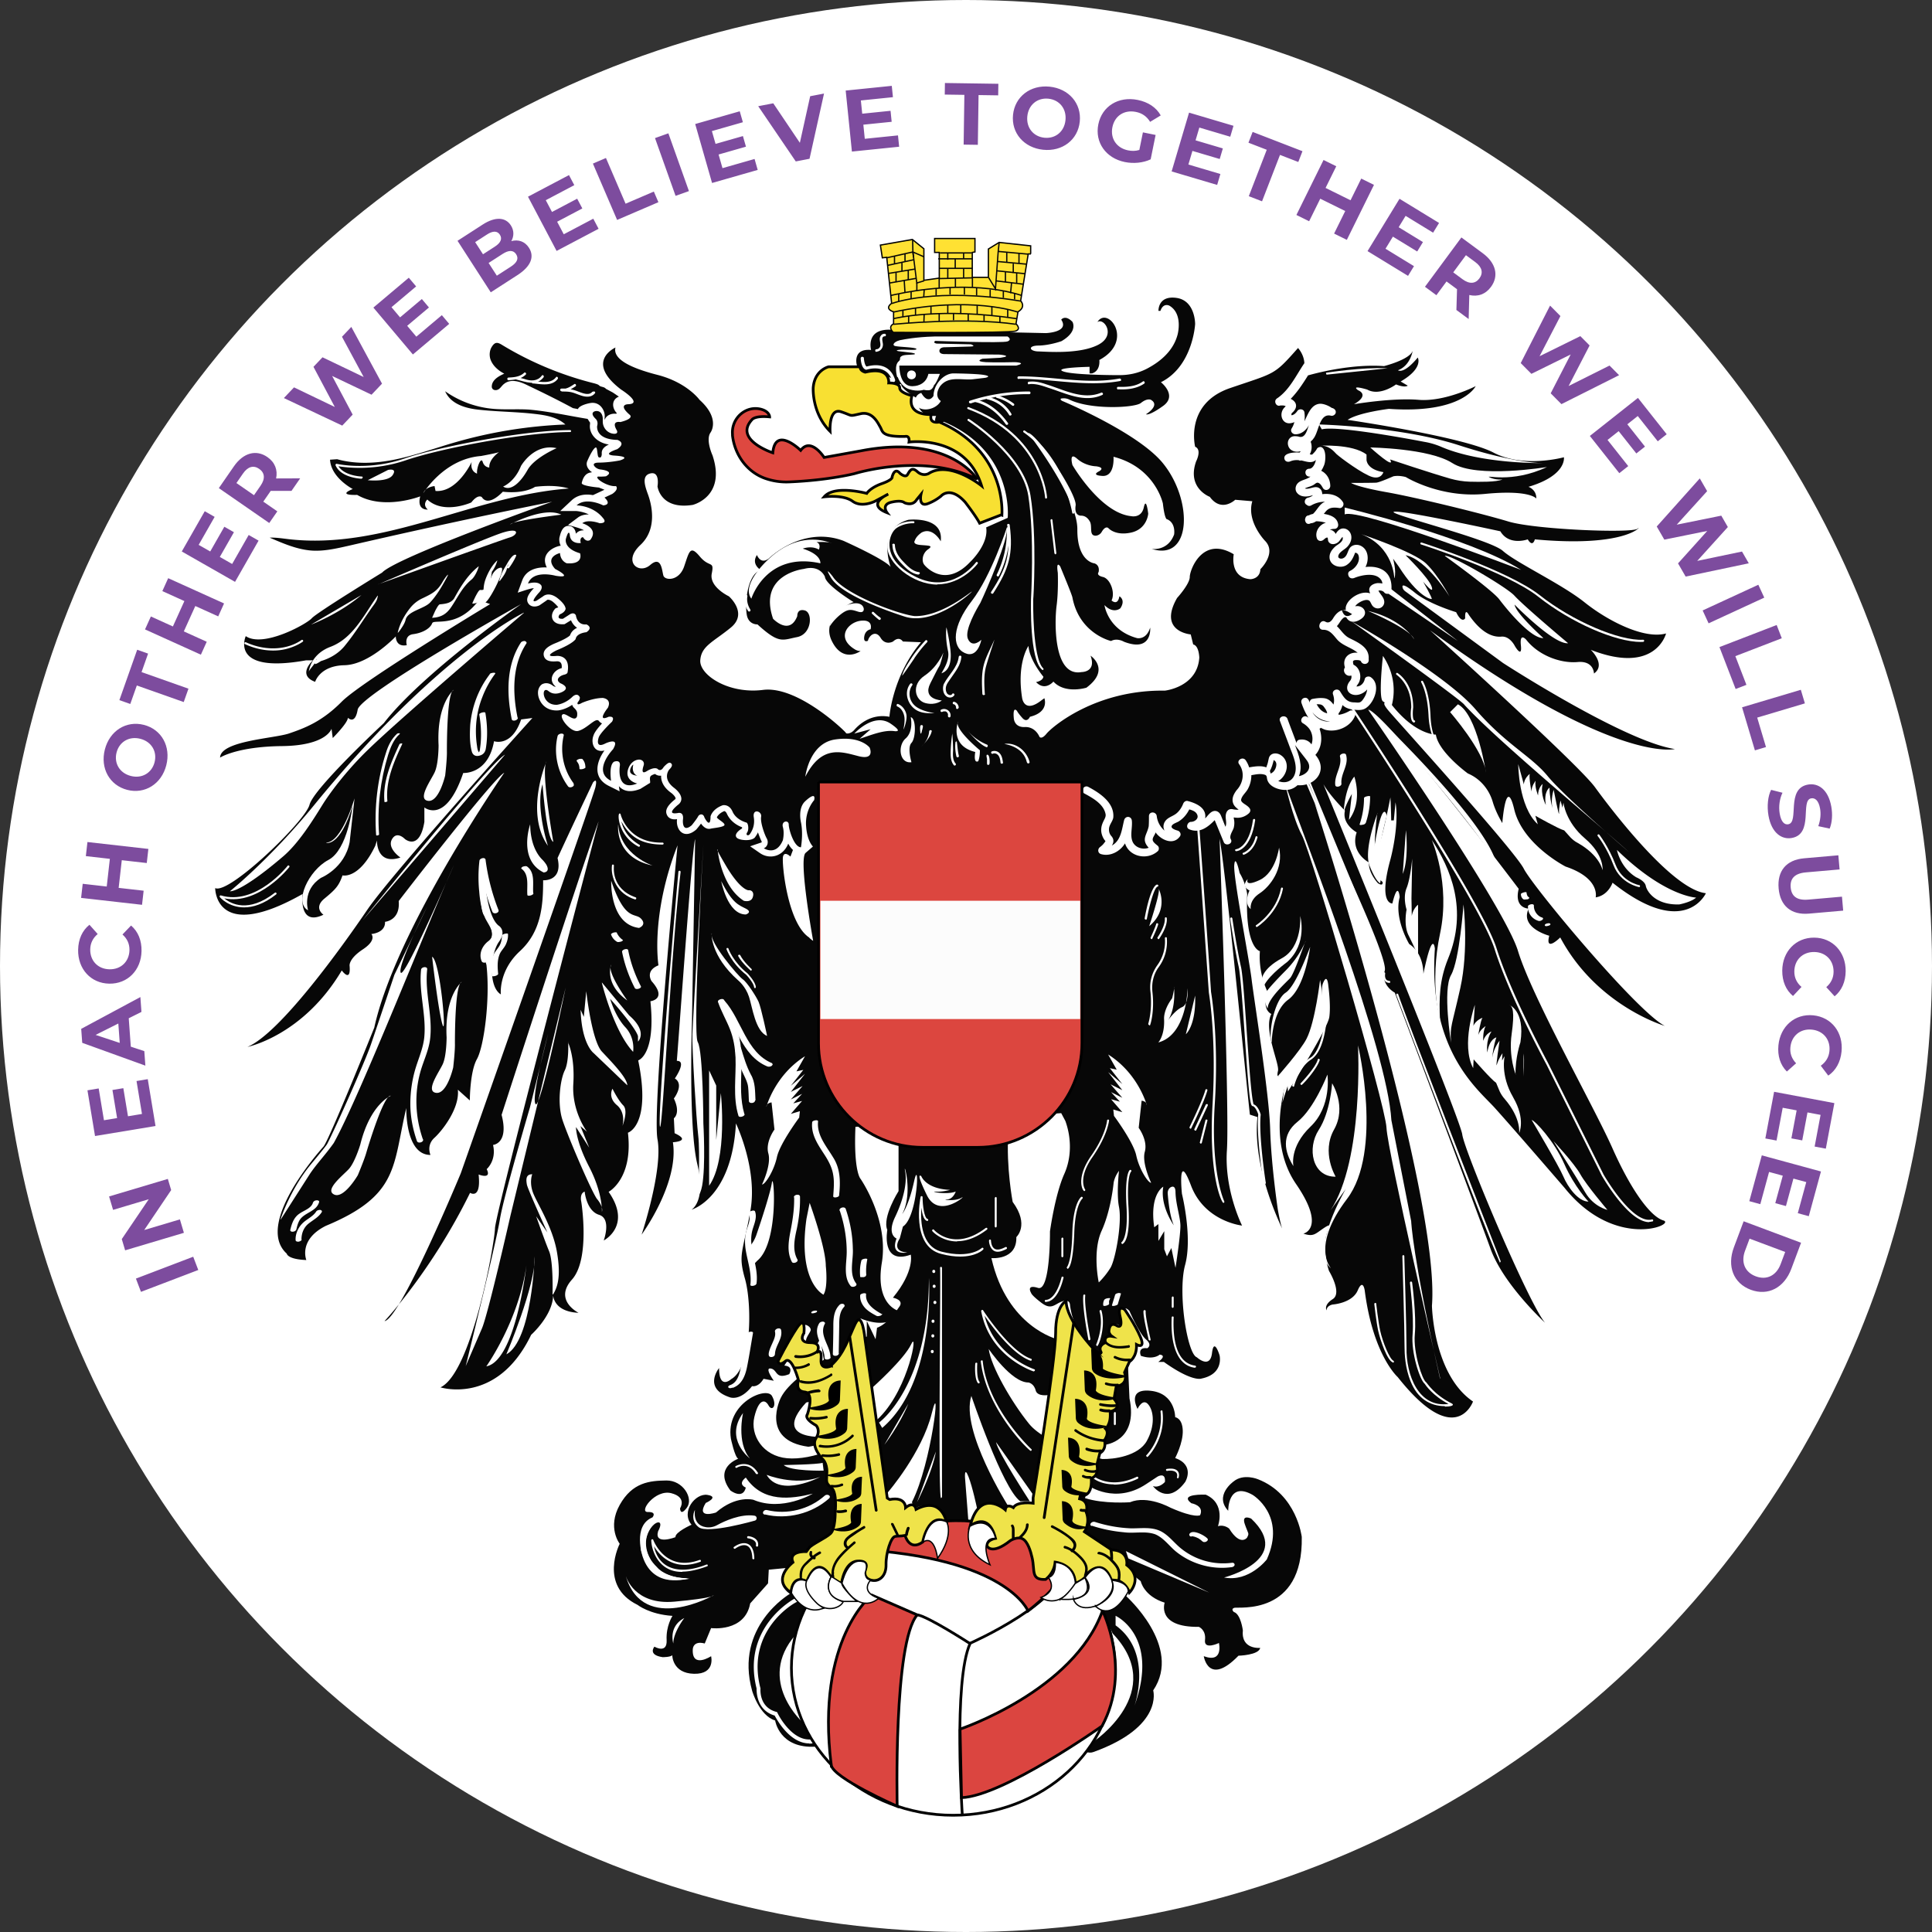
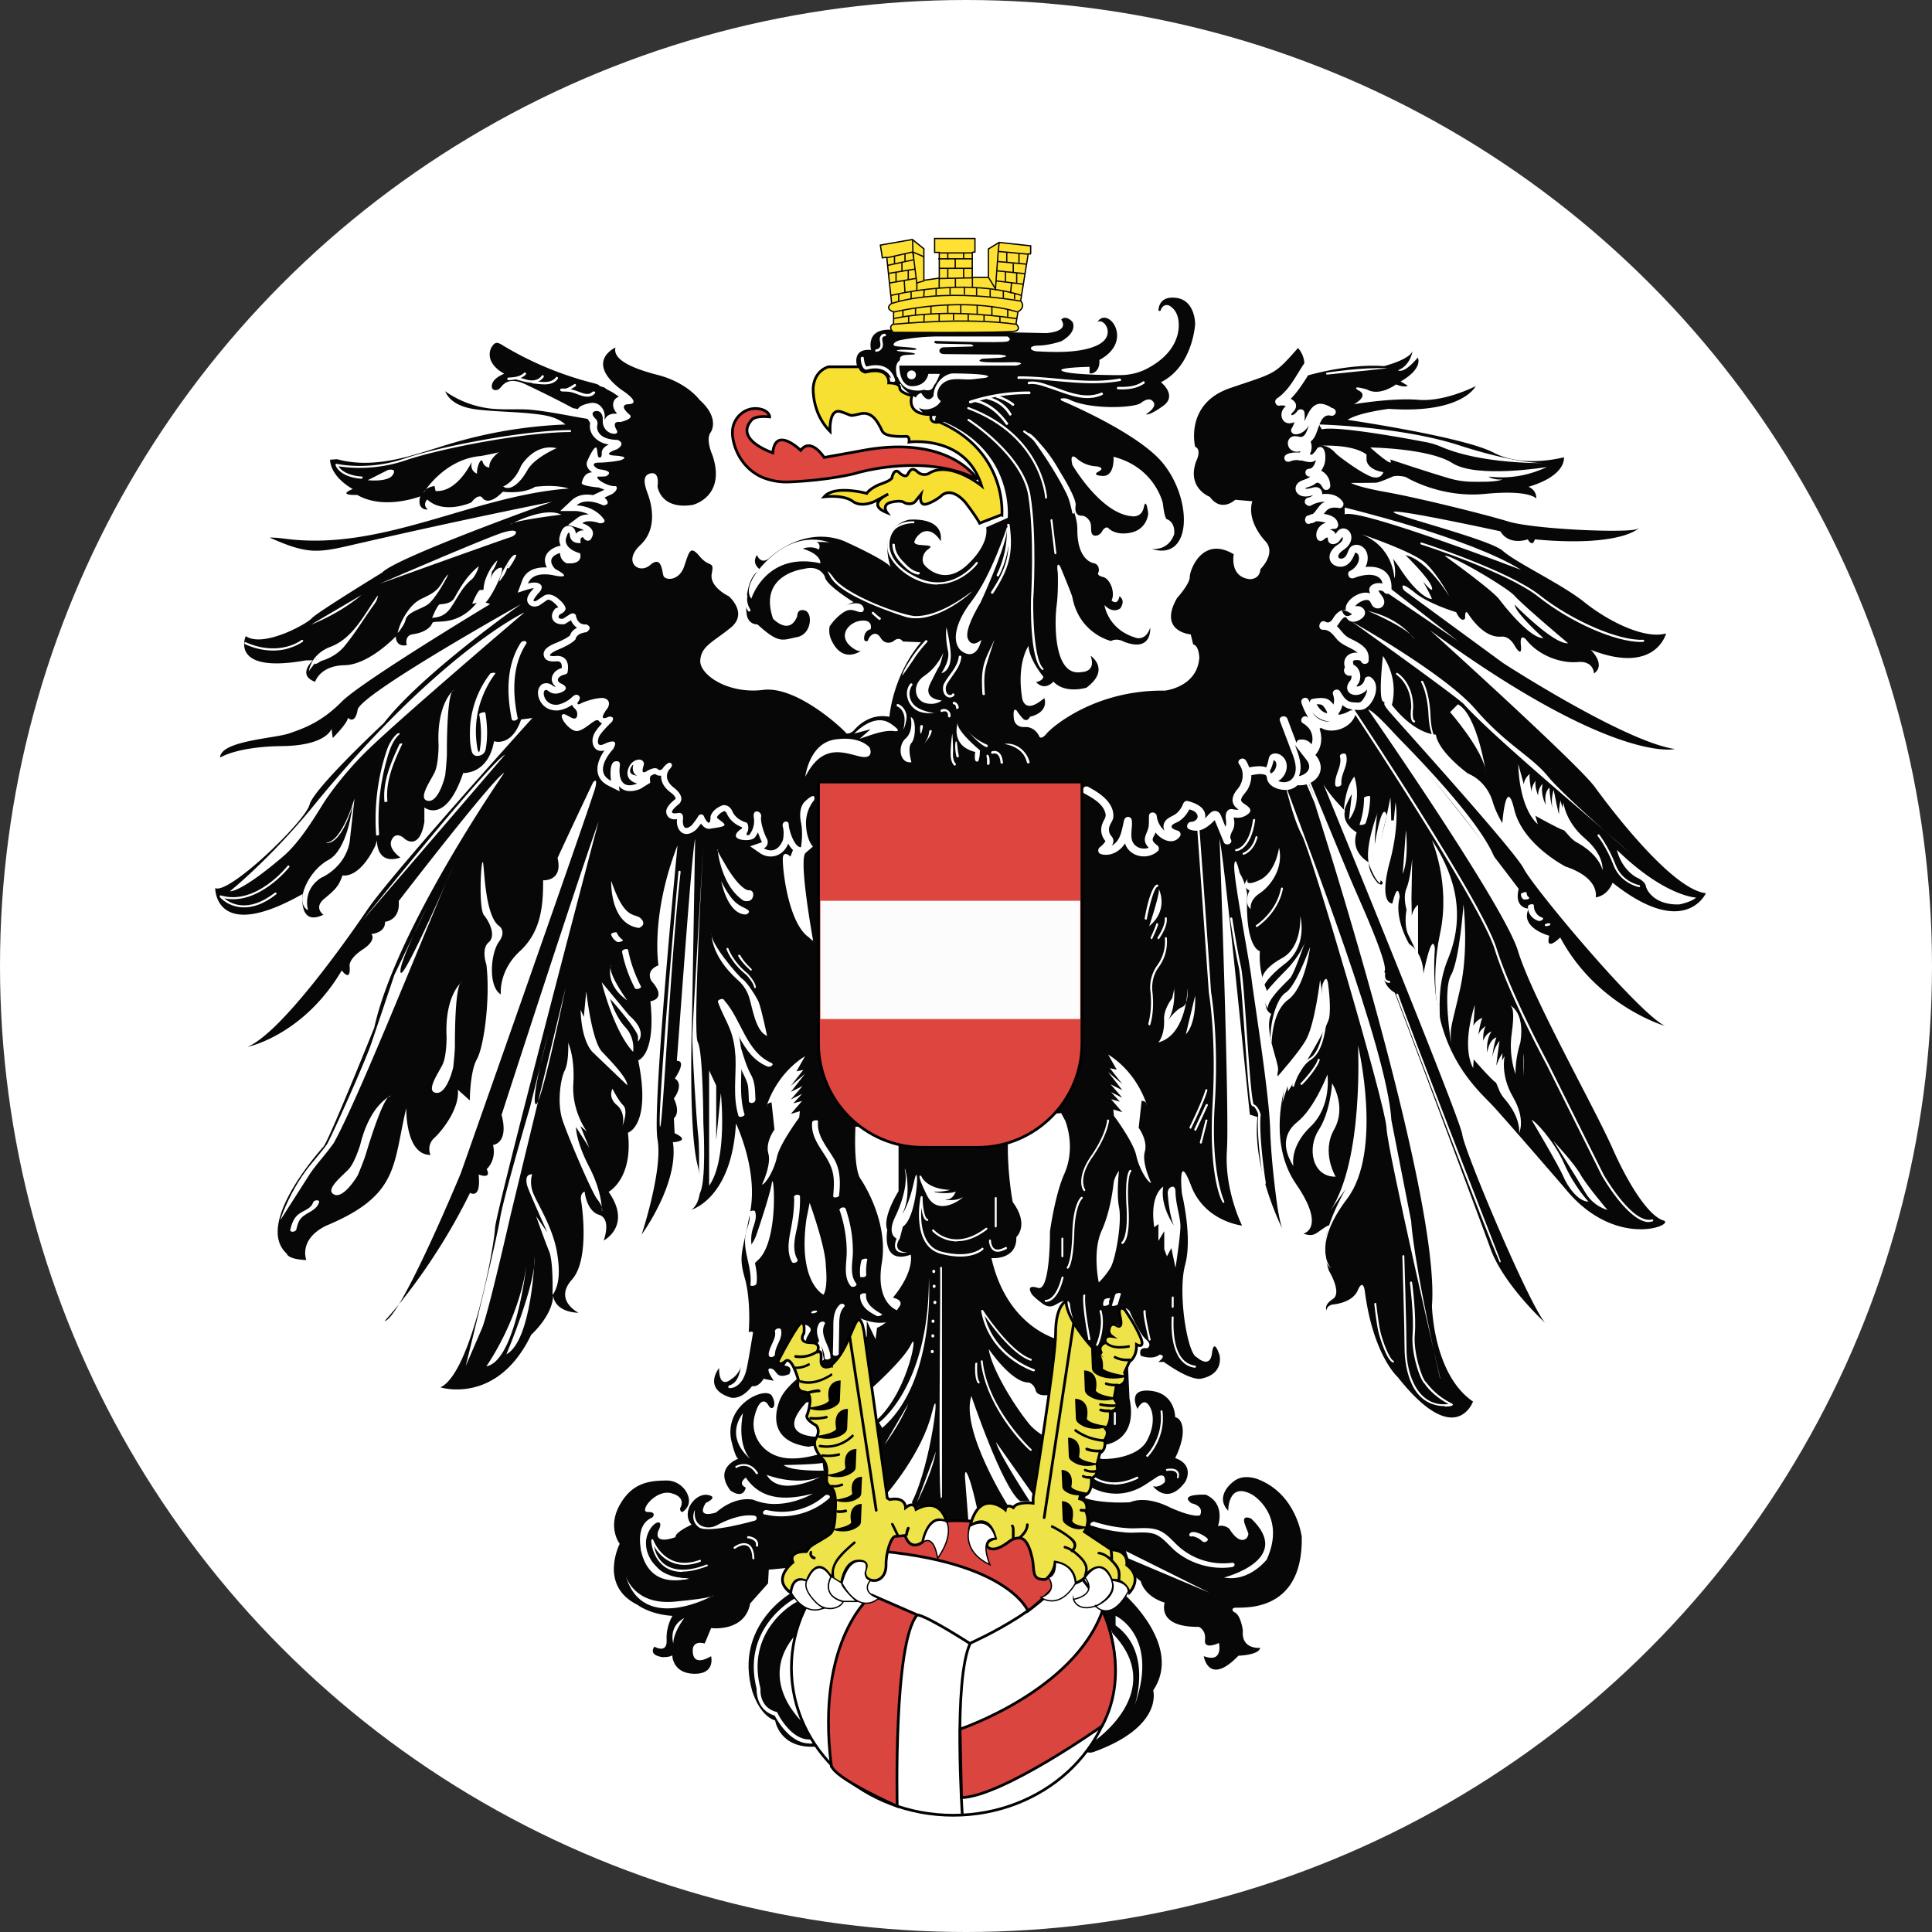
<svg xmlns="http://www.w3.org/2000/svg" width="290" height="290" fill="none">
  <rect width="100%" height="100%" fill="#333333" stroke="none" />
  <g clip-path="url(#a)">
    <circle cx="145" cy="145" r="145" fill="#fff" />
    <path fill="#fff" d="M91.73 51.873s-4.77 1.798.256 7.043c0 0-6.786-.99-6.42 5.943.367 6.933-5.171 16.103-5.171 16.103l-4.586 7.667 2.825 3.301 3.595 3.008-3.265 9.391 3.265 4.438 4.732 6.53 4.768 5.282 4.842-1.761 3.045 5.723 8.143 3.007 6.2 3.082 7.446-.954v-6.933l2.715-6.786-8.107 4.218-7.777-2.09h-4.328l-3.375-5.76-4.292-.733-2.347-3.999-5.76-7.63 2.531-6.272-4.915-5.099 6.016-8.07 2.128-8.73 2.714-7.227V59.1s-6.016-4.952-4.842-7.3l-.037.074Zm69.508 65.514 2.275-.954 4.732 4.182 13.462-4.182 5.172-4.769 7.557-9.5 3.888-3.228-1.687-3.008 1.027-4.219 2.751-2.568-7.85-15.92-1.467-10.82-1.138-3.669 5.576-4.438.22 1.87.881 1.651 4.622 3.081.586 12.325 2.495 6.97 4.548 5.356.294 6.712-4.292 2.458 2.678 10.565-4.659 6.382-7.52 7.814-6.639.366-4.109 7.41-6.309.33-8.583 4.255-6.603-1.21.367-7.703-2.275-5.539Z" />
    <path fill="#070707" d="M190.68 115.952c.036.183.036.183.22.073.256-.147.44-.404.55-.66.147-.33.22-.771 0-1.064 0 0 0-.037-.073-.073-.037-.037-.11-.111-.184-.147-.146.587-.293 1.137-.587 1.65 0 .074.074.111.074.184v.037Z" />
    <path fill="#070707" d="M86.735 61.446c.184-.587 1.468-.88 1.908-.954 1.467-.22 2.164 1.174 2.127 1.98 0 .184-.036.367 0 .55.22-.696 1.027-.99 1.651-.916a.28.28 0 0 0 .183-.074c-.77-.77-.843-2.054.294-2.494a56.298 56.298 0 0 0-.917-.623l-1.027-.55c-.257-.33-.734-.258-.99-.478-.147-.183-.478-.256-.698-.33A49.967 49.967 0 0 1 75.4 51.798c-.696-.44-1.1-.513-1.577.257-.33.514-.403 1.21-.22 1.834.33.99 1.174 1.724 2.09 2.201-.843.367-1.796.917-1.87 1.834-.073.624.587.807 1.064.477.293-.22.477-.55.77-.77 1.027-.844 2.458-.33 3.485.183 2.31 1.1 4.622 2.238 6.86 3.448l.77.147-.037.037Zm42.295-5.063-.44-1.687s-.624-2.421 2.164-2.164c0 0-.844-3.045 2.678-3.045l23.549.514s3.595-.11 2.311-2.018c0 0 .587-.807 1.688.33 0 0 .88 1.43-1.651 2.898 0 0-1.724.624-3.411.66-1.688 0-1.431.844-.074.88 1.358.038 6.2.441 8.987-.99 2.788-1.43.844-4.145-.11-3.411 1.541-2.531 5.649 2.825.294 5.686 0 0 .22 1.614-1.101 2.017h-.367v-.99s-5.612.11-3.925.697c1.211.44 5.87.55 8.401.55 1.43 0 2.824-.293 4.108-.954 1.761-.917 3.925-2.494 4.622-5.099 0 0 .88-3.117-1.21-4.365 0 0-.918-.513-1.358.77h-.293s-.11-2.347 2.714-1.944c2.825.404 2.788 3.925 2.788 3.925s-.33 6.346-5.135 8.73c0 0 2.531 1.982.33 3.559-2.201 1.577-2.568 1.247-2.568 1.247s2.201-1.32.734-2.164c0 0-.55-.294-1.504.477-.917.733-7.52 1.064-10.748-.514a1.842 1.842 0 0 0-.991-.183c-.293 0-.476.11-.11.367 0 0 11.629 4.842 15.26 9.5 4.402 5.54 4.219 14.636-1.797 12.729 0 0 2.421.403 3.374-2.164 0 0 .294-1.688-1.027-2.275 0 0-.367.22-.66-2.384 0 0-1.137-5.392-7.41-7.006 0 0 .257 3.154-1.834 2.861 0 0-1.504-.073-.367-.66 0 0 1.101-.55-.403-.77 0 0-1.578 0-2.861-1.138-1.284-1.137-.697.954-.697.954s4.181 7.19 8.803 7.667c0 0 1.541.366 1.908-1.32.367-1.688.66.953.66.953s-.147 2.274-2.531 2.824c-2.421.55-3.448-.66-3.448-.66s-.404-.44-.99.55c-.184.33-.514.55-.881.587-1.137.037-.44-1.467-.954-2.2-.22-.368-.586-.771-1.21-.808 0 0-1.137.147-.88-1.54.22-1.688-5.723-10.675-7.153-10.895 0 0 7.446 9.647 7.409 14.49-.036 4.842 2.531 5.098 2.531 5.098s.881.184.661 1.32c0 0-.441.478.66.734 1.064.257 1.871 2.311 1.284 3.522 0 0 .917.88 1.174-.624 0 0 .99.514.146 1.798 0 0-1.027.917-2.384-.477 0 0 .477 3.742 4.879 4.952 0 0 1.394.33 1.981-1.577 0 0 .367 3.778-3.925 2.127 0 0-1.027-.623-1.945-.11 0 0-4.732-1.064-5.795-6.493 0-.293-1.688-4.328-1.834-4.695 0 0-.661-1.027-.367.954 0 0 .11 2.714-.184 4.952-.293 2.237-.55 10.711 3.742 9.941 0 0 2.274.036 1.357-2.458 0 0 3.081 2.054-.623 4.805 0 0-3.192.991-4.952-.917 0 0-1.248 1.504-2.605.074 0 0 .991-.147 1.101-.807 0 0-2.091-2.458-2.238-4.622 0 0-1.798 2.53-.954 7.813 0 0 .294 2.421 2.935.33l.403-.293s.807 2.054-2.164 2.788c0 0-.403.953-1.1.22-.697-.771-.844-1.101-.844-1.101s-.66-.843-.477 1.101c0 0 .037 1.394 1.651 1.32 1.614-.073 2.201 1.467 2.201 1.467s.293.477 1.063-.476c.771-.954 7.263-6.603 17.755-6.456 0 0 4.878-.514 5.172-4.953 0 0-.037-1.797-.917-1.98l-.367-1.504s-4.952-.404-2.054-5.466c0 0 1.907-2.09 1.907-3.154s1.908-6.237 6.603-3.412c0 0-.697 3.485 2.494 3.742 0 0 1.431 0 1.504-1.504 0 0 2.495-2.421.697-4.256 0 0-2.824-2.897-1.907-5.942l-2.568-.22s-2.054 1.98-3.815-.44c0 0-3.485-1.284-2.054-5.32 0 0 .917-1.76-.147-2.2 0 0-1.614-6.456 5.246-8.804 6.859-2.347 6.529-1.87 10.197-6.016 0 0 .881.917.954 2.275-1.247 1.834-2.201 3.961-4.035 5.245-.147.073-.22.183-.293.294-.184.44.22 1.027.733.807h.257c.147 0 .147 0 .33.036.22.074.257.037.073.22-1.027.954-.403 2.825 1.137 2.348.111 0 .184-.073.294-.11-.073.33-.22.66-.403.954-.257.44.11.843.513.88.917.037 1.688-.623 2.091-1.394-.293.734-.55 2.128-1.614 1.724-.293-.036-.55-.073-.844 0-.587.184-.843.807-.66 1.394.22.77 1.137 1.064 1.871.807a.968.968 0 0 1-.184.22c-.66-.073-2.678 0-2.201 1.1.184.294.514.33.807.22.404-.183.844-.22 1.284-.183.11.074.257.074.367.037.734.147 1.577.514 2.201-.073-.073.477-.44 1.32-.99 1.32-.881.037-.697 1.32.183 1.174-.66.55-1.724.477-2.127 1.32-.184.404-.147.881.183 1.211.587.624 1.577.514 2.311.257-.184.22-.514.33-.807.403-.477.147-.587.844-.11 1.064.147.147.403.22.66.074a4.143 4.143 0 0 1 2.091-.55c-.844.293-1.211 1.283-1.834 1.833a2.13 2.13 0 0 0-.624.22.514.514 0 0 0-.513.44c-.11.22 0 .514.11.661.183.22.477.22.697.073.293 0 .587-.146.807-.293.513 0 .954.073 1.467.22-.954.257-1.687 1.32-1.357 2.31.146.441.623.551.99.258.147-.11.404-.404.624-.33.073.183.037.366.11.55.33.623 1.1.477 1.54.073.221-.22.367-.513.587-.733 0 0 .037.073.037.146.074.55-.66.954-1.027 1.21-.514.441-.99 1.028-.954 1.725.037 1.32 1.798 1.797 2.715 1.027.55-.404.807-.954 1.064-1.577.036-.147 0-.147.146-.147.147 0 .294.147.367.257.44.953-.367 2.054-1.21 2.457-.367.184-.33.55-.184.844.184.293.514.33.807.22 1.174-.477 3.375-.917 4.109.404.073.146.11.293.11.44-.22-.073-.477-.073-.734-.073-.624.073-1.357.44-1.211 1.173 0 .11.074.22.111.367-1.028-.367-2.348.257-3.045.99-.367.367-.734.99-.587 1.504-.881-.11-1.541.587-1.944 1.284-.257.404-.624.77-1.137.477-.844-.477-1.358 1.174-.367 1.21 1.064-.036 1.577.844 2.201 1.541.843.88 2.091 1.138 3.008 1.908-1.357-.147-2.348.844-1.908 2.201-.44.623.22 1.467.954 1.21.073.294 0 .551-.183.807-.514.587-.697 1.468.11 1.945.843.44 1.907-.001 2.457-.661-.073.55-.256.954-.55 1.394-.147.22-.33.477-.587.55-.257.074-.587 0-.844 0-1.137 0-1.577-.843-2.09-1.65-.367-.551-1.248-.184-1.064.44.183.513.22 1.064.073 1.54-.33-.476-.77-.88-1.394-.953-.587-.074-1.174 0-1.761.11a.52.52 0 0 0-.403.587c-.11-.404-.33-.881-.844-.734a.58.58 0 0 0-.403.734c.257.77.587 1.504 1.027 2.201-.073 0-.11-.074-.183-.11-.661-.367-1.248.66-.587.99.366.22.66.477.917.807.476.66.623 1.577.33 2.348-.367-.551-1.064-.844-1.834-.697a.5.5 0 0 0-.404.513c-.44-1.21-.917-2.421-1.357-3.631-.257-.697-1.394-.404-1.137.293.477 1.284.99 2.605 1.467 3.888.404 1.101 1.027 2.385.88 3.595-.183 1.394-1.283 2.054-2.604 1.541.77-.44 1.284-1.357 1.284-2.201 0-.66-.294-1.284-.844-1.651-.587-.44-1.577-.44-1.834.367-.11.404-.147.807-.33 1.211 0 .073-.037.146-.073.22-.771-.294-1.724-.147-2.568 0a4.063 4.063 0 0 0-.514-1.064c-.44-.624-1.43 0-.99.587.88 1.21.624 2.824-.367 3.888-.44.587-.807 1.284-.514 2.018.147.403.477.66.808.917-.257.036-.514 0-.771-.037-.807-.22-1.174.367-1.174 1.101 0 .476.184 1.027-.036 1.503l-.661-1.65c-.146-.33-.33-.587-.697-.697-.77-.184-1.247.66-1.687 1.1.257-1.577-1.32-2.274-2.568-2.604-.33-.11-.623.11-.733.403-.22.551-.551 1.064-.991 1.431-.44.367-.99.513-1.43.88-.514.441-.697 1.137-.367 1.724a3.357 3.357 0 0 1-1.174-2.164c-.073-.733-1.174-.77-1.174 0 0 .514 0 1.027-.036 1.504-.257 1.321-1.174 1.944 0 3.228-.881.33-2.018 0-2.422-.917-.403-.954.001-2.128-.109-3.155-.074-.66-.881-.77-1.138-.146-.366 1.357-.44 3.118-1.87 3.888.33-.477.33-.99-.074-1.431-.293-.33-.403-.77-.33-1.247.11-.55.514-.954.624-1.504.22-2.237-2.018-3.705-3.742-4.622-.66-.366-1.247.661-.587.991 1.211.66 2.825 1.54 3.155 3.008.11.403-.074.697-.257 1.063-.183.367-.33.734-.367 1.138-.073.587.11 1.173.404 1.65.073.11.146.184.22.294-.074.147-.22.293-.294.403-.146.184-.33.33-.513.477-.404.294-.367.917.147 1.064 1.394.403 2.861-.404 3.594-1.614.661 2.054 3.375 2.568 4.916 1.174.22-.184.22-.624 0-.807-.257-.22-.624-.477-.734-.771-.147-.44.33-.843.404-1.247.807 1.137 2.677 2.018 3.668.587.22-.33 0-.734-.33-.844-.257-.073-1.174-.33-.881-.77.184-.293.734-.44 1.027-.623.697-.441 1.211-1.064 1.578-1.798.513.147 1.027.33 1.21.844.22.587-.44 1.027-.953 1.027-.514 0-.844.844-.294 1.1 1.577.697 2.861-.33 3.852-1.357.476 1.137.917 2.238 1.394 3.375.33.55 1.32.183 1.063-.44-.366-.551.257-1.284.404-1.798.073-.33.11-.66.073-.99 0-.147-.073-.33-.073-.55.11 0 .22.036.33.036.734.074 1.431-.183 1.981-.697.55-.623-.33-1.1-.807-1.43-.184-.147-.404-.294-.404-.55.11-.661.771-1.101 1.064-1.725.33-.623.477-1.32.477-1.98.66-.11 1.431-.294 2.091-.037.22.11.22.293.257.513.183 1.284 1.907 1.835 3.044 1.725.624-.037 1.137-.331 1.541-.697 2.678.22 4.658-2.275 2.678-4.549.99-1.1 1.064-2.678.623-3.925.074-.037.147-.073.184-.147.22.11.44.22.66.294 1.724.477 3.888-.441 4.512-2.165.147-.476-.44-.917-.844-.66-.513.294-1.064.514-1.651.587v-.22c.294-.367.477-.807.587-1.247.551.55 1.358.697 2.128.733.477.037.954.001 1.357-.256 1.357-.881 2.348-3.668.697-4.696-.293-.146-.77-.036-.844.331-.11.586-.623 1.137-1.247 1.1.11-.22.22-.33.33-.514.514-.917.22-2.274-.77-2.75a1.87 1.87 0 0 1-.073-.404v-.11c.11-.184.33-.184.513-.184.22 0 .477 0 .661.147.256.697 1.32.514 1.173-.293.147-1.761-1.577-2.495-2.898-3.155-.807-.404-1.247-1.21-1.87-1.797.33-.33.513-.808.88-1.138.11-.11.293-.256.477-.183.073 0 .147.183.22.257.624.733 1.651.367 2.274-.184.917-.843 0-1.98-1.1-1.724.257-.513 1.834-1.394 2.238-.697.183.294.256.587.55.807.66.477 1.54.074 1.577-.733 0-.697-.587-1.137-.88-1.724a.893.893 0 0 1 .843.22c.257.403 1.064.33 1.101-.294.22-2.568-1.467-3.741-3.888-3.484.55-1.028.477-2.568-.661-3.155-.623-.33-1.467-.184-1.797.477-.257.477-.33 1.1-.881 1.357-.293.147-.843.073-.733-.367.146-.587.953-.917 1.357-1.357.403-.44.66-.99.587-1.578-.073-.696-.697-1.283-1.431-1.137-.44.11-.697.44-.917.807-.146-.366-.513-.587-.88-.66a2.73 2.73 0 0 1 .697-.11c.403 0 .624-.367.55-.734-.183-1.027-1.21-1.357-2.091-1.504-.11 0 .11-.183.147-.256.22-.294.477-.514.844-.624.403-.11.88-.073 1.32 0 .441.037.734-.514.514-.88-.661-1.064-1.908-1.358-3.118-1.21 0-.33-.11-.661-.367-.844-.66-.55-1.467.183-2.201 0v-.037c.33-.183 1.027-.294 1.431-.624.146-.11.293-.22.44-.22.403.073.587.44.807.807.293.514 1.064.294 1.1-.293 0-.734-.293-1.504-.88-1.981-.147-.147-.33-.22-.477-.33.184-.257.294-.514.404-.77.293-.624.403-2.605-.477-2.788-.22 0-.477.073-.587.293-.184.33-.404.55-.661.807-.11.11-.256 0-.403 0a2.257 2.257 0 0 0 .183-1.76c-.146-.184.221-.33.331-.551.88-.99.88-3.925 2.677-3.485.294.074.624-.147.697-.403.11-.404-.22-.697-.587-.77-.476-.33-1.1-.587-1.65-.624-1.431 0-1.908 1.577-2.458 2.64.073-.44.073-.916 0-1.393-.11-.477-.807-.55-1.064-.147-.183.257-.44.55-.807.624h-.073v-.11c0-.074 0-.11.073-.22.844-.697.881-1.614-.183-2.128.477-.477.917-1.027 1.32-1.577a34.85 34.85 0 0 0 1.284-1.944c1.834-.514 6.786-1.724 11.408-1.394 0 0 3.815-.954 4.292-2.274 0 0-.33 2.2-2.201 2.897 0 0 .807.697 2.971-1.907 0 0 .918 1.577-2.567 3.595l1.064.623s-.367.367-1.761-.183c0 0-2.421 1.834-4.329.77 0 0-2.531-.77-1.357.11 0 0 1.834.66-.624 2.091 0 0 5.723-.99 9.685-.66 3.961.33 8.583-2.054 8.583-2.054s-1.981 4.181-13.022 3.411c0 0-4.585.55-6.199 1.65 0 0 17.35 2.532 21.899 4.916 4.549 2.385 10.564.697 10.564.697s.477 2.715-5.319 4.439c0 0 1.211.403 1.174 1.76 0 0-.954-1.357-7.703-.697-6.75.66-11.885-2.53-11.885-2.53s-.99-.294-1.871-.11c0 0-2.054.916-2.567.953-.514.037-3.779.037-3.779.037s.697.55 5.136 1.357c4.438.77 14.489 3.228 18.488 4.439 3.998 1.21 18.671 1.797 19.404 1.063.734-.733-1.137 2.935-15.443 1.614 0 0-.293 1.284-1.064 0 0 0-2.787 1.028-4.108-1.21 0 0-14.636-3.192-15.957-2.935-1.32.257 14.306 4.072 16.324 5.87 2.017 1.797 8.804 4.951 12.288 7.74 3.485 2.787 8.951 5.575 12.216 4.658 0 0-1.541 6.273-11.299 2.458 0 0 2.348 2.237.477 3.558 0 0 0-1.944-2.457-1.724-2.458.22-5.796-.917-7.704-3.338 0 0-1.027-1.21-.807.843.22 2.055-.917.074-.917.074s-.733-1.504-2.017-1.394c-1.284.11-2.971-.514-4.879-3.265 0 0-.624-1.21-.55.514 0 0-.477.88-1.357-.917 0 0-4.072-1.21-6.2-2.935-1.761-1.43-1.944-1.137-1.834-.77.037.22.184.403.367.55l14.71 10.785s18.157 11.774 25.787 12.912c0 0-9.097 2.347-36.755-17.828 0 0 22.229 20.065 24.76 23.55 2.531 3.485 11.592 15.37 16.654 15.92 0 0-3.155 7.043-14.013-1.577 0 0-.623 1.907-2.531 2.201 0 0 .734-2.862-4.512-4.622 0 0-6.419-3.265-7.703-8.547-1.247-5.282-1.798 2.017-1.798 2.017s-.953-1.54-1.43-3.154c-.55-1.908-1.907-3.522-3.742-4.292 0 0-4.401-3.192-4.805-5.833 0 0-3.081.074-6.713-4.585 0 0-2.091-.99-.33 1.064 1.761 2.054 18.855 20.909 20.249 23.66 1.393 2.751 16.947 21.422 21.165 23.586 0 0-10.198-2.971-15.7-13.278 0 0-2.311 2.31-1.651-.257 0 0-4.475-1.174-3.081-4.072 0 0-2.238 0-1.504-2.971 0 0-19.735-26.191-22.596-26.888 0 0 20.395 29.345 22.486 36.205 2.091 6.896 11.298 23.183 14.123 29.492 2.788 6.31 5.722 10.381 7.703 10.968 1.981.587-7.226 4.549-14.82-4.878 0 0-8.033-9.318-10.601-12.142-2.568-2.788-9.904-8.62-8.877-23.77 0 0-.293-3.155-1.724 3.778 0 0 .11-3.044-2.127-4.475 0 0-2.311-3.815-1.431-7.043 0 0-.22-2.641-1.1.954 0 0-2.165.183-.294-6.603 0 0 1.357-4.916.77-8.584l-.256 2.715h-.551s-.807 4.365-1.43 4.805c-.624.477.917-5.502.917-5.502s-.624-3.338-2.054 5.869c0 0-.551 2.458 1.43 4.072 0 0 .147.733-.697.183 0 0-1.43-1.504-1.357-3.118 0 0-2.861-1.467-1.834-4.512 0 0-2.238-1.21-1.761-3.264 0 0-2.237-2.201-3.228-3.962 2.971 7.263 20.542 50.254 20.836 52.565.293 2.421 9.904 25.274 12.435 28.282-1.321-1.247-6.493-6.346-8.217-11.188-2.017-5.576-14.343-38.369-14.343-38.369s-2.164-1.138-1.504-3.302c.661-2.164-10.527-25.127-10.527-25.127s18.928 58.581 17.607 75.418c0 0 .183 10.308 6.163 14.38 0 0-2.605 7.336-11.298-3.668 0 0-3.705-3.265-4.953-12.986 0 0-.256-1.907-1.063 0-.844 1.908-3.742 2.091-3.742 2.091s-.917.147-.917.88c0 0-.513-.77.917-1.687 1.467-.917-.55-4.218-.55-4.218s-1.357-3.669-.037-6.457c0 0 .587-.88-.733 0-1.321.881-1.541 1.358-3.082.844 0 0 3.485-.77-1.1-7.446s-1.357-15.664-1.357-15.664l.146 1.761s5.943-9.354 6.2-11.151c.256-1.798-.147-4.695-.147-4.695s-.147-2.055-.807-.367c-.661 1.687 1.357 7.189-6.566 13.865 0 0-.44.367-.184-.733.257-1.101-2.237-6.236-.99-8.547 0 0-1.504-.514-.587-3.338 0 0-1.394-2.715-1.137-6.089 0 0-2.238-.367-1.908-8.547 0 0-.183-1.614-1.137-3.192 0 0-.66-3.008-.807-1.137-.146 1.834 2.238 14.05 2.605 17.094.366 3.045 2.641 17.167 2.788 22.486.146 5.356 1.137 11.995 1.137 11.995s.33 1.981.66 2.935c-.807-1.724-4.439-9.611-3.705-16.727l-1.137-.367c-.587-5.282-3.668-36.976-4.549-41.414 0 0 1.504 40.827 1.101 46.77-.404 5.979 2.274 11.298 2.274 11.298s-5.612-.587-7.666-6.016c-2.055-5.429-1.358 1.247-1.358 1.247s1.614 6.493.477 10.674c-1.137 4.182.33 13.389 1.761 13.866 0 0 1.981 1.834 2.274-.623.294-2.458 1.137.33 1.137.33s.697 2.788-2.714 3.485c0 0-1.321.587-5.649-2.495h-.844s1.394-.954.22-1.1c0 0-.88.844-2.824.183 0 0-.587-1.32.954-1.137 0 0 .843-.44-.184-1.321-1.027-.88-2.494-4.291-2.494-4.291s-.771-.844-.844 0c0 .367.11.697.33.99.293.367.587.954-.036 1.247 0 0-.367.22-1.211-.183-.844-.404-1.504 1.467-.294 1.687 1.211.22 2.128.11.404.55 0 0-1.871-.366-1.394.551 0 0-1.614.513-.624 1.577l.477.073-.073 2.788-2.164-.587.183-2.677s-3.155-2.532-3.668-6.897c0 0 0-.953-1.137-.55-1.137.367-1.614 1.394-3.155.22-1.54-1.174-1.54-1.467-1.54-1.467s-.844-1.357 1.027-.77c1.87.587 1.797-8.474 1.797-8.474s.734-5.429 2.128-8.584c1.137-2.494 1.1-5.465.183-7.996l-.624-1.174-30.886 2.054c-.293 6.75.77 7.813.77 7.813s4.255 6.126 3.192 12.582c-1.064 6.456 2.604 7.263 2.604 7.263-1.21 3.155-5.796 1.101-5.796 1.101s-.256 3.815-1.467 4.255c-1.21.44-3.155 4.439-3.155 4.439-1.1-1.798-1.357-5.98-1.357-5.98-.367.551-.11 1.394-1.504 1.174-1.394-.22-.33-1.357-.036-2.017.293-.661-1.358-1.468-1.174-.367.183 1.1-2.751 5.575-2.751 5.575 1.467.111.733 1.284.733 1.284-2.127.844-1.724-.66-2.751-.843-1.027-.184.44 1.834.44 1.834l-1.54-.294c-.807 1.358-1.725 1.101-1.725 1.101-1.87 2.384-3.411 1.651-3.411 1.651-3.998-1.358-1.541-4.366-1.541-4.366 0 3.375 1.835 1.651 1.835 1.651 3.118-1.761 3.118-11.298 2.054-15.04-1.064-3.741-.33-3.888.807-10.197 1.137-6.31-2.164-13.132-2.164-13.132-.624 11.298-6.677 12.948-6.677 12.948s2.238-1.21.881-6.822c-1.358-5.613-.807-21.386-.807-21.386l.477-27.402c-.44.917-2.568 31.4-2.751 33.271 1.577-.037-.294 2.641-.294 2.641 1.467.917-.147 3.008-.147 3.008 1.064 2.238 0 2.971 0 2.971l.11 2.238c2.641 1.21-.256 1.357-.256 1.357.953 6.163-4.696 13.866-4.696 13.866s3.228-9.721 2.385-14.306c-.844-4.585 3.007-44.129 3.007-44.129-4.108 10.565-2.86 18.011-2.86 18.011-2.091.844-1.028 2.385-1.028 2.385 2.421 2.714-.183 3.008-.183 3.008.844 8.106-1.834 8.877-1.834 8.877 2.017 9.794-1.54 10.857-1.54 10.857.806 6.933-2.899 8.877-2.899 8.877 3.558 5.099-.734 7.3-.734 7.3s1.21-3.264-.697-3.851c-1.907-.587-2.164-3.485-2.164-3.485-.807.293-.513 1.504-.513 1.504s1.394 8.583-1.394 11.701c-2.788 3.118.99 4.989.99 4.989-3.888-.183-3.815-2.714-3.815-2.714 0 3.081-3.301 6.016-3.301 6.016-5.099 10.601-13.61 7.886-13.61 7.886 4.696-2.201 8.108-21.495 8.181-23.88.074-2.384 15.553-61.075 15.553-61.075-3.448 9.684-14.563 44.055-14.563 44.055 1.137 4.328-1.283 4.512-1.283 4.512.55 2.347-.954 3.631-.954 3.631.807 1.614-1.21.807-1.21.807.403 3.852-1.285 2.751-1.285 2.751-5.759 11.739-12.838 19.258-12.838 19.258 2.384-.33 11.445-22.192 11.445-22.192s19.845-56.307 20.211-57.958c.367-1.651-.367-.697-.367-.697-3.558 7.483-5.318 11.335-5.318 11.335.843 3.558-2.165 3.338-2.165 3.338 0 3.631-.22 7.63-3.484 10.638-3.265 3.008-2.862 6.492-2.862 6.492-1.944-1.173-1.54-6.162-.293-7.886 1.247-1.724-.073-2.458-.073-2.458-2.238-1.871-2.091-10.051-2.385-9.501-.293.551-.55 7.043.22 7.96.77.918 1.871 3.082.697 4.072-1.174.991-.33 3.375-.33 3.375.587 5.135-.367 12.252-1.43 14.159-1.064 1.908-1.064 6.199-1.064 6.199l-1.798-1.614c.294 2.752-2.274 6.09-3.521 7.227-1.247 1.137-.587 2.568-.587 2.568-3.815 0-3.632-7.043-3.632-7.043-2.054 8.62-1.027 13.095-12.068 17.68-4.182 2.091-2.935 5.136-2.935 5.136-2.86-.11-2.934-.954-2.934-.954-4.842-4.365 4.659-15.113 5.502-16.067.844-.953 7.63-17.864 7.63-17.864 3.228-14.783 19.515-38.259 19.515-38.259-1.65.807-15.847 19.258-15.847 19.258.257 2.934-2.054 3.118-2.054 3.118.074 1.687-2.054 1.834-2.054 1.834s.88.88-1.284 2.311-1.98 2.458-1.98 2.458c.22 2.641-1.175.697-1.175.697-5.795 9.794-14.159 11.481-14.159 11.481 4.916-2.054 14.27-15.113 18.01-20.615 3.742-5.503 24.761-28.759 24.761-28.759l-1.687.22c-1.43 4.219-4.072 3.265-4.072 3.265-.88 5.025-4.622 4.768-4.622 4.768-2.64 7.814-5.832 5.173-5.832 5.173v2.164c-.734 4.438-2.935 2.568-2.935 2.568s-1.21-1.284-1.944.073c-.733 1.357 1.284 2.714 1.284 2.714-3.668 1.211-3.521-2.567-3.521-2.567l-.257.807c-2.458 5.099-4.916 4.438-4.916 4.438-.55 1.578-1.027 2.091-2.714 3.485-1.688 1.394-.147 2.421-.147 2.421-3.815 1.834-3.118-3.118-3.118-3.118-13.205 7.483-13.132-.88-13.132-.88 2.054 1.027 13.536-10.051 14.16-12.509.623-2.458 11.15-12.252 11.15-12.252 5.796-7.483 20.616-17.864 20.616-17.864s-24.137 13.499-24.54 15.847c-.404 2.347-1.468 1.21-1.468 1.21 0 .771-2.274 3.045-2.274 3.045l-.183-1.394s-.697 2.531-7.447 2.604c-6.75.074-9.28 1.724-9.28 1.724.073-2.531 8.143-2.861 10.38-3.631 2.238-.77 4.88-1.724 7.887-4.769 3.008-3.044 22.266-14.636 22.266-14.636l-.697-.257c.77-.513 3.118-5.209 2.348-5.209s-1.32 1.028-1.32 1.028c-3.412 8.913-8.73 6.492-9.024 7.3-.294.806-1.468 1.467-2.862 1.65-1.393.183-.953 1.65-.953 1.65-1.724.33-1.65-1.32-1.65-1.32s-4 4.255-7.704 4.329c-3.705.073-4.402 2.494-4.402 2.494-2.788-1.027-.33-3.228-.33-3.228h-1.027c-11.629 2.091-9.06-3.631-9.06-3.631 2.64 1.797 9.17-1.835 9.904-2.678.733-.844 10.564-6.86 10.564-6.86 2.09-2.274 25.53-10.638 25.53-10.638a1103.199 1103.199 0 0 0-30.519 6.603c-1.797.404-3.668.844-5.502.734-2.238-.147-4.329-1.064-6.383-1.944.917-.037 1.87.11 2.788.22 14.49 1.687 27.915-6.566 42.11-7.594 0 0-1.796-.66-5.061-.256 0 0-1.504 1.1-4.842.733 0 0-2.128 2.385-3.155.807 0 0-.55-.513-1.577.807 0 0-4.109 1.871-6.603-.44 0 0-.807.734.074 1.504 0 0-1.688.184-1.138-1.98 0 0-5.429 2.127-9.464-.22 0 0-3.154.146-.66-.881 0 0-3.265-1.688-3.411-4.402l1.063-.073c2.898.807 5.98.623 8.914 0 2.935-.624 5.76-1.651 8.657-2.495a69.58 69.58 0 0 1 16.69-2.714c-1.21-1.1-2.898-1.394-4.511-1.578-2.752-.33-5.54-.33-8.29-.623-1.981-.184-4.366-.77-5.246-2.788a14.794 14.794 0 0 0 7.263 2.641c1.76.147 3.558 0 5.319.11 2.971.257 5.869.917 8.803 1.394l.33.514h.037v.257c-.22 1.393.917 2.787 2.825 3.08-.66.294-1.137.734-1.064 1.395 0 .11-.037.733-.44.513-.257 0-.184-1.467-.44-1.467-.33 0-.99 1.32-1.284 2.017-.11.22-.257.77.33 1.394.11.11.22.22.367.294-.11.11-1.137-.11-1.54 1.614-.11.477 2.604.697 2.604.697.11.073 0 0 .807.33l-1.725.807c-1.027-.183-2.237-.11-3.19.77l-1.725 1.614h2.348s.954.037 1.944.514c-.55 0-1.174.11-1.65.477l-1.468 1.1c.477.147 1.98.514 2.384.807-.403 0-.843.074-1.21.514v-.037c-.11-.807-.587-1.1-1.027-1.137-.954-.073-1.248.99-1.394 1.577-.11.33-.11.88.147 1.394-1.064.147-3.118 1.21-2.091 3.265-1.468-.073-3.118.33-3.705 1.98l-.66 1.798c.44-.11 1.98-.697 2.42-.66-.733.77-1.32 1.614-.806 2.31.183.294.77.661 1.65.258l1.064-.734.073-.073c.073-.037.33-.11.807.22.33.256.697.623.88.88-.073.037-.293.11-.403.147-1.064 1.064-.55 2.604 1.357 2.384l.954-.587c.184.44.477.844.917 1.137-.477.22-.88.587-1.064 1.137-.183.184-.807.624-2.384 1.248-.55.256-1.797.807-1.54 1.834.256.954 1.43.843 1.98.807.514 0 .77.293.697 1.027-1.284.293-2.127 1.797-.88 2.788a.706.706 0 0 1-.44-.147c-.367-.294-.917-.514-1.468-.293-.293.073-.807.586-.77 1.43.037 1.064.917 2.678 2.971 2.568.11 0 1.1-.11 2.164-.844.037.184.147.33.294.477.514.477.477.77.44 1.21-.33 1.138-1.834-.733-2.237-.183-.44.477 1.32 2.678 2.384 2.421 1.357-.33 2.641-2.091 3.118-1.504.147.184.293.294.477.367-.587.66-1.137 1.321-1.284 1.834-.404.991 0 2.641 1.65 2.238-1.173 1.614-1.87 4.071.66 5.319l1.615.807-.11-.771c.77.844 1.834.954 3.228.404l1.357-.844c.293 0-.147-.844.257-1.137.147-.11.44-.22.587-.257.22.184.55.294.88.257.074 0 0 .22.037.293.073.844.55 1.578 1.431 2.238.33.22.733.66.733.88 0 0 0 .037-.037.11-1.504 1.174-1.467 1.871-1.284 2.311.294.734 1.064.771 1.541.697-.22 1.614 1.064 3.155 2.898 1.541.183-.22.404-.477.697-.88.44.623.917.88 1.43.77.441-.11 1.981-.22 2.091-.55.11-.33-1.137-.917-1.137-1.174.074-.147.33-.587 1.101-.917.073 0 .257.073.403.403.551 1.211 1.651 1.798 2.275 2.018v.183c-.917.55-1.174 1.137-.697 1.468.55.366 2.2.44 2.641-.147.183-.257.33-.477.44-.734.22.624.44 1.137.55 1.357.037.074 0 .11 0 .147l-1.724.587 1.541 1.064c1.394.917 3.375.513 4.182-1.467.293.586.807 1.173 1.357 1.357l-1.541.917s.77 10.418 3.925 12.325c0 0-2.238-12.252-1.137-13.206l1.1-.953c-.66-.734-.953-1.944-1.027-3.082-.11-1.394.33-2.824 1.211-3.888.33-1.467-1.357.184-1.357.184-1.137 1.063-.624 3.154-.624 3.154.367 1.761 0 3.742 0 3.742-1.027 0-1.834-2.678-1.834-3.412 0-.733-1.137-.55-.881.367.257.917 0 1.981 0 1.981-1.027 2.458-2.861 1.21-2.861 1.21.514-.183.771-.88.441-1.467-.331-.587-.991-2.421-.844-3.264.146-.844-1.321-1.284-1.101.073.22 1.357-.366 2.201-.587 2.531-.22.33-.697.183-.403-.257.293-.44.147-1.394-.11-1.467-.257-.073-1.577-.477-2.091-1.651-.514-1.174-1.467-.953-1.467-.953-1.614.586-1.835 1.687-1.835 1.687 0 2.017-.917.147-.917.147-.183-.661-.77-.514-.953-.147-.184.367-.954 1.32-.954 1.32-1.504 1.248-1.32-.807-1.32-.807.183-1.32-.771-1.027-.771-1.027-2.054.33.184-1.357.184-1.357 1.1-1.1-.734-2.421-.734-2.421-1.87-1.431-.734-2.751-.734-2.751.844-.807.11-1.027.11-1.027-.33-.074-.953.66-.953.66-.477.807-.918.257-.918.257-.55-.33-1.577.33-1.577.33-.917.587-.66-.33-.513-.807.22-.624-.33-1.027-.917-.88-.55.11-.99.513-1.248 1.027-.99 2.091 1.21 2.531 1.21 2.531-3.264 1.32-2.603-2.678-2.603-2.678.11-.99-.88-.587-.88-.587-.808.514-.44 2.861-.44 2.861-2.899-1.43.292-4.732.292-4.732 1.138-1.944-1.137-.88-1.137-.88-1.614.844-1.027-.844-1.027-.844.147-.66 2.018-2.421 2.018-2.421.513-.917-.514-.733-.514-.733-1.907.88-.11-1.358-.11-1.358.624-1.357-.77-1.467-.77-1.467-1.43 0-3.118.734-3.118.734-.954.55-.624-.11-.624-.11.367-.404.294-.734.294-.734-.404-.807-1.138-.037-1.138-.037-1.1 1.064-2.31 1.174-2.31 1.174-2.311.073-2.385-2.971-1.248-2.054 1.028.844 2.275 0 2.275 0 .953-.624-.477-1.174-.477-1.174-.55-.33-.44-.697-.184-.917.184-.183.44-.293.697-.367.55-.11.55-.367.55-.367.477-2.677-1.65-2.457-1.65-2.457-2.238.22 0-.844 0-.844 2.53-1.027 2.861-1.687 2.861-1.687.147-.917 1.614-1.027 1.614-1.027 1.1-.734 0-1.174 0-1.174-1.43.146-1.577-1.358-1.577-1.358-.33-.623-1.027-.073-1.027-.073l-.917.587c-1.1.073-.477-.66-.477-.66.843-.33.88-.844.88-.844-.073-.807-1.394-1.724-1.394-1.724-1.247-.844-1.98-.147-1.98-.147l-.991.66c-1.174.477.33-1.173.33-1.173.697-.697.367-1.137.367-1.137-.55-.734-1.98-.257-1.98-.257.77-2.128 4.144-1.174 4.144-1.174 2.898.477-.073-1.027-.073-1.027-1.651-1.834.733-2.384.733-2.384.074 1.247 1.028 1.54 1.028 1.54 2.604.184 1.98-1.504 1.98-1.504-2.53-.733-2.127-2.164-2.127-2.164.477-1.65.587-.587.587-.587.11 1.43 1.65 1.21 1.65 1.21-.22-.88.33-.88.33-.88.55.88 1.101.404 1.101.404 1.357-1.761-1.21-2.495-1.21-2.495.88-.66 2.604 0 2.604 0 1.284 0 .513-.77.513-.77-1.504-1.907-3.961-1.907-3.961-1.907 1.43-1.321 3.998 0 3.998 0 1.394-.147.184-1.174.184-1.174l1.173-.55c1.064-.734.55-1.174.55-1.174-1.247.147-3.337-1.248-2.677-1.43.55.036 1.174-.038 1.174-.038 1.174-.66-.147-.953-.844-1.027a1.416 1.416 0 0 1-.807-.403c-.587-.624.477-.624.477-.624 1.65 0 3.265-.33 3.265-.33 1.944-.623-.918-.733-.918-.733-1.87-.184.514-.954.514-.954 1.43-.954.037-1.394.037-1.394-3.375-.074-3.045-2.091-3.045-2.091.22-.734-.257-1.1-.257-1.1-.99-.991.037-1.138.037-1.138 1.027-.11 1.064 1.064 1.064 1.064v.514c0 .953.733 1.797 1.724 1.834.697 0 .367-.55.367-.55-.88-1.504.55-1.211.55-1.211 2.2-.55 1.394-1.1 1.394-1.1-1.834-1.578-.22-1.578-.22-1.578 2.31-.073-1.064-2.2-1.064-2.2-5.539-4.22-.844-6.31-.844-6.31-.403 1.614 1.871 2.971 6.31 4.108 4.438 1.137 6.309 3.742 6.309 3.742 3.191 2.861 1.65 4.915 1.65 4.915-.77 1.1.294 3.412.294 3.412 2.091 6.236-2.971 7.446-2.971 7.446-4.879.77-5.282-2.788-5.282-2.788s.403-2.237-1.027-1.944c-1.431.294-.844 1.944-.404 3.155.44 1.21 1.577 5.062-1.137 7.593-2.715 2.531-.22 4.475 1.467 3.008 1.688-1.467 1.76.807 1.98 1.577.221.77 2.349.88 3.119-1.357s.88-3.265 2.347-1.504c1.468 1.76 2.202.55 1.798 2.568-.403 2.017 2.568 3.411 2.568 3.411s2.934 2.531.293 4.696c-2.641 2.164-4.438 2.75-4.585 4.915-.147 2.164 4.182 5.099 9.427 4.439 5.246-.661 12.435 6.309 12.435 6.456 0 .146.697.183 1.248-.441.55-.623 2.384-2.531 5.282-1.98 0 0 .44-6.09 4.732-11.189l-2.715-.11s-.513-.88-1.467 0c0 0-1.137.66-1.871-.55-.733-1.21-1.724-.367-1.907.44 0 0-.697.367-.55-.623.146-.99.953-1.1.953-1.1s.477-1.505-1.467-1.284c-1.944.22-3.815 2.567-.844 4.328.257.147.514.22.807.22 0 0-2.677 1.981-4.365-1.614-1.577-3.411 2.861-5.686 3.338-5.722 0 0-4.218-2.568-4.328-3.815 0 0-.697-1.834-3.155-1.174 0 0-6.933.77-4.622 7.483 0 0 2.458 2.605 3.632-.404 0 0-.074-1.173 1.137-.843 1.21.33 1.064 3.558-1.174 3.998-2.238.44-2.678 1.064-5.942-1.907 0 0-1.174.073-1.541-1.174-.367-1.247-.22-6.163 2.017-7.006 0 0-1.467-.844-.55-2.238 0 0 .55 1.54 1.834.477 0 0 4.989-4.915 11.152-2.605 0 0 6.236 2.788 7.079 3.925 0 0-2.164-5.759 2.678-7.08 0 0 5.319-.623 4.842 3.229 0 0-1.174-2.201-2.861-1.32 0 0-.807.513-1.027 1.21 0 0-.44.55.843.66 1.284.11 1.981.073 1.138.66-.844.587-.991 1.724-.587 2.275.403.55 3.264 3.448 6.859-.33 0 0 2.861-2.642 2.458-5.246l3.228-1.43s1.027-9.905-9.574-14.417c0 0-1.834.807-1.174-.88 0 0-2.934.293-2.788-2.605 0 0-2.531-1.43-2.457-2.2 0 0-.881.476-1.358-.807 0 0-2.567-1.541-4.145-.184m-34.738 58.141c-.293.257-.55.771-.403 1.174.293.44.734.404 1.1.514-.733-.257-.843-1.101-.66-1.651l-.037-.037Z" />
    <path fill="#070707" d="M199.637 108.289c-1.027-.037-2.054-.55-2.641-1.394.477.917 1.614 1.541 2.641 1.394Zm-.984-2.278c-.257-.293-.623-.33-1.027-.293.367.623.807 1.174 1.578 1.357 0-.367-.331-.77-.551-1.064Zm-3.678 10.494c.77-.147 1.577-.697 1.54-1.468 0-.587-.513-1.1-.843-1.54-.44-.551-.844-1.101-1.284-1.651.55 1.467 1.21 3.118.587 4.659Zm6.436-24.978s.294 1.577 1.541.66c0 0-.917-.624-1.541-.66Zm-66.536 79.048v8.217s-2.494 3.925-1.687 5.833c0 0-.991 5.319 3.521 3.705 0 0 .624 2.457-2.677 6.456 0 0 1.834.33.88 1.467 0 0-1.577 2.458-3.265 3.044l-.22 1.724-1.32-2.751v2.348s-10.858 4.989-12.912 9.207c0 0-3.192 6.346 4.145 7.337 0 0 2.347-.257 3.044-1.504 0 0-8.877.843-3.374-5.136l9.977-2.274s4.732-4.219 5.796-6.493-.294 6.42-4.695 10.931c-4.402 4.512-10.308 6.53-13.94 6.2-3.631-.33-5.575-3.448-4.915-6.2.66-2.751 1.614-2.677 2.128-1.724.513.954 1.357.074.513-1.43s-7.006 1.1-6.163 6.419c0 0 .587 2.788 1.101 3.008 0 0-3.778 1.321-1.174 4.769 0 0 1.871 1.43 2.311-.44 0 0-1.321-.477 0-1.504 2.568 3.814 6.786 3.228 10.051 2.421 0 0-4.585 2.751-8.914.917 0 0-2.568-.734-5.612 1.907 0 0-3.081 1.064-1.541-1.43 0 0 2.091-.917.257-1.211-1.834-.293-4.035 2.568-2.384 4.475 0 0-2.495 1.101-2.421 1.871 0 0-3.228 1.247-2.605-.88 1.688-3.155-3.595-.33-1.174 4.145 0 0 .954 2.898 5.686 2.898 0 0-5.135 1.797-6.823-3.228 0 0-1.577-4.659 1.468-5.906 0 0 .733-.844-.697-.807-1.431.036 1.1-3.448 3.521-2.825 2.421.624 1.32 2.275 1.32 2.275s.001 1.283 1.028-.111c1.027-1.393-.587-4.108-3.082-4.071-2.494.036-5.098.257-7.006 3.668-1.907 3.411 0 5.832 0 5.832s-3.228 6.273 2.678 9.171c0 0 1.797 1.431 5.245 1.651 0 0-.99 1.504-.88 3.631.11 2.128-1.834.991-1.834.991s-1.064 1.247 1.247 1.577c0 0 1.174 0 1.431-.294 0 0 0 2.715 3.264 2.788 3.265.074 2.568-2.641 2.568-2.641s-2.898 1.908-2.751-1.027c0 0 0-1.357 1.797-.88l.954-2.311s5.062.66 5.869-3.705l2.678-3.008.11-2.054 2.678-.257s-1.834 2.128.477 3.888c0 0-8.364 4.879-5.649 14.563 0 0 1.064 3.705 3.448 4.439 0 0 .623 4.291 6.126 3.925l-1.834-3.485s-7.263-6.346-1.211-13.316l1.944-3.558 11.885-17.791s5.136-5.942 6.603-11.885c1.467-5.942 0 7.483-2.971 13.316l.22 1.064s3.448-2.165 5.135 1.907h3.119l-.514-6.639s-.11-1.724.514-.147c.623 1.577 1.283 4.732 1.283 4.732s2.751-1.137 3.705.183l.991-.477s-7.227-11.371-5.539-16.543c0 0 4.658 13.866 7.336 15.81h1.431s-4.806-7.373-5.062-8.877l5.538 7.85 16.177 13.022s.44 2.237 3.595 3.228c0 0-1.284 3.705 5.136 3.631 0 0 1.1.441.917 1.981-.184 1.541 2.091.44 2.091.44s.733 3.082-2.275 1.981c0 0 .697 4.585 5.209-.073 0 0 3.045-.074 3.265-1.174 0 0-2.898.293-2.605-2.604 0 0-.293-2.458-1.357-2.788 0 0-.513-.44.074-.624.587-.183 10.344 1.284 10.124-10.638 0 0-.734-6.382-6.566-8.657 0 0-2.165-.917-3.669.33 0 0-2.971 2.091-.806 4.402 0 0-.074-4.511 3.668-2.384 0 0 5.098 3.045 2.127 9.684 0 0-2.641 3.448-6.419 2.715 0 0 10.564-2.678 4.072-8.841 0 0-1.504-.733-.954.844s.697 1.284.33 2.017c0 0-.99 1.358-2.678-1.357 0 0-.734-.66-1.687-.367 0 0 1.247-3.374-1.834-4.732 0 0-4.109-.183-2.164 1.284 0 0 1.98.33 1.32 1.798 0 0-.734.513-4.475-1.138 0 0-3.412-1.907-6.053-.807 0 0-3.961.294-6.749-.623l.513-1.871s3.999 2.861 8.657-.22l1.724-1.137s1.248-.734 1.101.807c0 0-.807.954-1.798.623 0 0 2.165 3.008 4.842-.623 0 0 1.541-2.494-1.504-3.595 0 0 1.211-2.274 1.138-4.145-.074-1.871-1.138-1.981-1.138-1.981s.037-3.558-3.668-3.962c-3.705-.403-1.981 2.715-1.981 2.715s.771-1.687 1.614-.66c.844 1.027 1.028 3.191-.22 5.465-1.247 2.275-5.025 2.788-6.713 2.715 0 0-8.326-2.018-10.967-5.282-2.642-3.265-5.723-8.621-6.053-11.225 0 0 3.411 5.062 5.979 5.025 0 0 .807.147 1.064 1.174s1.981.697 1.981.697l8.4 5.282v2.201s5.062-.477 3.705-6.969l-.22-4.842-10.601-4.036s-7.557-1.797-9.904-12.178c0 0 3.851.367 3.741-3.155 0 0 2.018-1.797-.55-5.282 0 0-.99-5.172-.66-10.271l-16.434.55-.037-.11Z" />
    <path fill="#070707" d="M164.075 261.474s11.335-7.52 2.935-16.287l-1.541-3.375 3.485-2.311s8.621 7.63 4.145 14.233c0 0 1.614 5.429-8.95 9.244-.367.147-.77.11-1.137 0l1.063-1.504Z" />
    <path fill="#fff" d="M134.662 56.563s-.514-1.724.257-2.348c.403-.33-.11-.55.587-.844.513-.183 1.907-.073 1.834-.257-.074-.256-3.008-.33-2.715-.513.477-.294 3.008.11 2.935-.22-.037-.257-2.605-.294-3.191-.44-.587-.147-.074-.807 1.137-.954 0 0 1.907-.404 4.732-.477h11.004s.734.44 0 .734c-.733.293-10.858-.074-10.858-.074s-.44.257.184.404l5.172.11s.844.293 0 .33l-3.925.11s-.77-.037-.807.514c-.037.55.77.513.77.513l8.217.074s2.201.183.183.476l-2.714.147s-1.284.404.513.514c1.394.073 4.366 0 4.366 0s1.907.073.22.513h-17.571s-.073 3.338 2.164 3.081c0 0 1.798 0 2.201-1.834h1.724s-.513 1.394-.88 1.688c0 0-.147.513-.514.697-.367.183-1.027 0-1.027 0s-.88.33-2.164-.074c-1.284-.403-1.724-1.797-1.724-1.797l-.11-.073Z" />
    <path fill="#fff" d="M137.481 56.271c0 .88-1.321.88-1.321 0s1.321-.88 1.321 0Zm-3.369 1.062s-.22-.073-.22-.183c-.367-1.504-1.834-2.238-3.852-1.65-.11 0-.734-.11-.844-1.688 0-.11.074-.257.22-.257.147 0 .257.073.257.22.074.88.294 1.174.404 1.247 1.21-.33 2.237-.257 3.008.22 1.027.66 1.247 1.761 1.284 1.798 0 .146-.074.293-.22.293h-.037Zm18.805-.473c5.062 0 10.161 1.247 15.223.33.257-.037.147-.404-.11-.367-5.026.917-10.088-.367-15.113-.33-.257 0-.257.404 0 .404v-.037Zm1.548.801c.99-.11 1.944.22 2.897.55 2.568.808 5.429 2.312 8.107 1.065.22-.11 0-.44-.183-.33-2.751 1.137-5.576-.44-8.217-1.248-.844-.293-1.687-.513-2.604-.403-.257 0-.257.403 0 .403v-.037Zm13.383.773c1.32.073 2.751-.074 3.888-.844.22-.147 0-.477-.184-.33-1.063.77-2.421.843-3.704.807-.257 0-.257.367 0 .403v-.036Zm-22.162 2.126a26.483 26.483 0 0 1 8.803-1.393c.257 0 .257-.404 0-.404-3.008 0-6.015.44-8.913 1.394-.22.074-.147.44.11.367v.037Z" />
    <path fill="#fff" d="M149.616 59.72a6.43 6.43 0 0 1 2.348 1.174c.22.11.404-.183.183-.33a7.497 7.497 0 0 0-2.42-1.21c-.257-.074-.331.293-.111.366Zm-1.404.222a5.107 5.107 0 0 1 3.265 2.348c.11.22.477 0 .33-.183-.734-1.284-2.017-2.201-3.485-2.531-.257-.037-.33.33-.11.366Zm-1.834.401c1.908.44 3.485 1.76 4.585 3.338.147.22.477 0 .331-.184-1.174-1.65-2.788-3.08-4.806-3.521-.257-.073-.33.33-.11.367Zm14.713 16.765s-.147-.037-.147-.147c0-.073-1.394-7.96-7.3-12.068-.147-.11 0-.367.184-.257 6.016 4.182 7.409 12.179 7.409 12.289 0 .11-.073.183-.146.183Z" />
    <path fill="#fff" d="M157.02 74.866s-.147-.073-.147-.146c0-.074-.587-9.208-11.591-13.316-.184-.073-.074-.367.109-.293 11.189 4.145 11.776 13.499 11.776 13.572 0 .073-.074.147-.147.147v.036Z" />
    <path fill="#fff" d="M156.444 100.544c-1.944-1.467-1.687-10.27-1.687-10.6 0-.111.55-9.428-.404-15.517-.954-6.053-8.987-11.225-9.06-11.262-.074-.036-.11-.146-.037-.22.037-.073.147-.11.22-.037.073.037 8.217 5.283 9.207 11.482.991 6.162.44 15.516.404 15.59 0 .073-.147 8.767 1.504 10.344.11.074 0 .294-.11.257l-.037-.037Zm1.972-17.351s-.147-.073-.147-.147l-.587-4.952c0-.183.294-.256.294 0l.587 4.953s-.074.183-.147.183v-.037Z" />
    <path fill="#fff" d="M151.152 79.125s-2.348 7.3-5.283 11.078c-2.934 3.778-3.044 6.896-1.063 7.813 1.98.917 2.494-1.98 2.494-1.98s-1.357 1.356-2.017-.148c-.551-1.283 1.357-4.548 1.87-5.392.844-1.76 4.402-9.904 3.962-11.371h.037Z" />
    <path fill="#fff" d="M151.196 78.83c.55 4.292-.073 6.42-2.421 10.014-.147.22.22.404.33.184 2.348-3.669 3.008-5.87 2.458-10.198 0-.257-.404-.257-.404 0h.037Z" />
    <path fill="#fff" d="M151.127 79.31a14.706 14.706 0 0 1-1.504 6.933c-.11.22.22.404.33.184a14.963 14.963 0 0 0 1.578-7.117c0-.257-.404-.257-.404 0Zm-3.304 24.871c-.073-1.357-.183-2.788.184-4.145.367-1.357 1.357-4.218 1.247-3.998-.55 1.284-1.284 2.53-1.614 3.888-.33 1.357-.257 2.825-.183 4.218 0 .257.403.257.403 0l-.037.037Zm-10.571-5.394c.586-.844 1.21-1.65 1.907-2.384.184-.184-.11-.44-.257-.257a20.831 20.831 0 0 0-1.981 2.458c-.55.88-1.21 1.761-1.504 2.788-.073.256 1.541-2.165 1.835-2.568v-.037Zm2.621 11.001c0-.257-.367-.257-.404 0-.073.88-.513 1.687-1.174 2.274-.183.183 1.431-1.32 1.541-2.274h.037Zm-1.404-.329v-.036c0-.184.184-.477-.073-.587-.11 0-.22 0-.257.147-.073.293 0 1.137.074 1.137.11 0 .183-.477.22-.624l.036-.037Zm4.482.588c-.147.917-.22 1.834-.257 2.751 0 .733 0 1.467.477 2.054.147.183.44-.073.257-.257-.44-.513-.404-1.32-.367-1.944 0-.844-.11-2.824-.147-2.568l.037-.036Zm.46 1.466c-.074.661 0 1.358.146 2.018.074.257.441.147.367-.11-.183-.624-.257-2.128-.33-2.128-.11 0-.183.074-.183.184v.036Zm4.625.625c.22.11.33-.294.11-.367a7.81 7.81 0 0 1-3.008-2.201c-.146-.184 1.688 2.091 2.898 2.568Zm.485 2.529c.073-.257.037-1.578-.404-1.357-.11.183.074.586.037.696v.477c0 .11 0 .294.11.33.11 0 .22 0 .257-.146Zm.597-1.575h.074c.257-.036.513.11.66.294.22.293.294.697.33 1.064 0 .11.074.183.184.183s.22-.073.183-.183c-.073-.477-.147-.991-.477-1.358a1.067 1.067 0 0 0-1.21-.293c-.22.147 0 .44.183.33l.073-.037Zm5.048 1.358c.073.257.44.147.367-.11-.44-1.614-2.018-2.935-3.742-2.678-.257.037 2.751.183 3.338 2.751l.037.037Zm-11.502-6.861c.184-.77-.66-1.43-1.393-1.063-.11.036-.11.183-.074.256.11.184.294.037.44 0h.294s.11.037.147.074l.11.11c0 .036.036.073.073.11 0 .037.037.11.037.183v.147c-.074.257.293.403.366.147v.036Zm-5.548-1.871c-.696-.807-.807-1.981-.183-2.861.147-.22-.183-.404-.33-.183-1.101 1.467-.147 3.668 1.54 4.181.661.22 1.394.22 2.091.184.257 0-2.091-.184-3.081-1.284l-.037-.037Zm6.794.548c0-.403-.257-.807-.66-.917-.257-.073-.331.294-.11.367h.073c.11.073.11.073.183.147.074.11.074.146.111.257 0 .146-.001.33.183.293.11 0 .183-.073.183-.183l.037.036Zm-7.886.845c-.183-.623-.586-1.173-1.21-1.43-.22-.11-.33.293-.11.367.513.22.844.733.99 1.283.184.697.037 1.431-.073 2.128-.037.257.66-1.541.403-2.311v-.037Zm5.295-6.052c1.137-.366 1.394-1.614 1.394-2.677 0-1.394-.661-4.439-.661-4.182-.11 1.174 0 2.384.257 3.558.33 1.65-1.21 3.411-.954 3.338l-.036-.037Z" />
    <path fill="#fff" d="M141.592 97.982s-.808 2.091-2.825 3.448c-2.018 1.357-1.43 3.705.147 4.108 1.577.404 2.457-.403 2.457-.403s-2.971-.11-1.723-2.568c.917-1.797 1.063-2.128 1.32-2.531.22-.294.514-1.65.624-2.018v-.036Zm2.314.622c-.184 1.614-1.541 2.715-2.238 4.072-.22.55-.147 1.357.294 1.761.366.366.99.366 1.283-.074.11-.22-.22-.403-.33-.183-.11.22-.44.183-.623.037-.257-.184-.33-.551-.33-.844 0-.66.513-1.174.843-1.688.66-.953 1.394-1.87 1.504-3.08 0-.258-.367-.258-.403 0Zm-3.203-10.858c-3.668 0-7.593-3.228-7.52-5.796-.11-3.045 2.385-3.742 3.925-3.705.22 0 .184.33 0 .293 0 0-1.32-.073-2.494.698-.587.366-1.174 1.43-1.101 2.677.074 1.284.807 3.118 3.925 4.659 5.392 2.714 8.914-1.98 9.061-2.164.11-.147.367 0 .257.183 0 .037-2.348 3.118-6.053 3.118v.037Z" />
    <path fill="#fff" d="M133.961 81.803c0 1.1.624 2.018 1.358 2.788.66.697 1.467 1.504 2.494 1.651.257 0 .367-.33.11-.367-.917-.11-1.651-.844-2.274-1.504-.697-.697-1.284-1.54-1.321-2.568 0-.256-.403-.256-.403 0h.036Zm3.541 11a5.468 5.468 0 0 1-1.834-.293c-2.164-.697-9.391-3.191-10.931-5.796-.697-1.174-.624-1.284.256-.183 1.614 2.604 9.758 5.649 12.252 5.942 4.035.147 8.584-3.741 8.62-3.668.074.073-4.328 3.998-8.363 3.998Zm-12.948 1.212s.146-2.348 2.568-3.192c2.421-.843 2.531.55 2.531.55s.11.734-.844.44c-.954-.293-1.431-.513-2.568.367s-1.687 1.835-1.687 1.835Zm6.347-1.905c.33.33.66.623 1.027.917.073.073.22 0 .257-.074.11-.183-.11-.293-.221-.367-.073-.036-.22-.183-.33-.256-.147-.147-.33-.294-.476-.44-.074-.074-.221-.074-.257 0-.037.073-.074.183 0 .256v-.036Zm-18.112-2.275s2.201-7.08 10.345-5.282c0 0 .256-1.284-2.641-2.201 0 0 1.32-.514 2.421.146 0 0 .403-.843-.367-1.137 0 0 1.944-.073 2.237.184 0 0-4.695-2.311-9.647 2.604 0 0-3.962 3.668-2.348 5.722v-.036Zm-.17 1.648c-.367-.587-.551-1.284-.441-1.944.074-.257-.293-.33-.367-.11-.11.77 0 1.577.477 2.274.147.22.477 0 .331-.183v-.037Zm18.948-38.697c.513-.036.917-.44.954-.953.073-.404-.367-1.211.22-1.358.256.074.33-.293.11-.367a.642.642 0 0 0-.661.33c-.366.514.147 1.138-.11 1.651-.11.184-.293.33-.513.33-.257 0-.257.404 0 .404v-.037Zm6.72 6.196s-1.027.22-.88 1.394c.183 1.541 2.935 1.394 3.815-.183 0 0-1.101-.624-.147-2.164 1.247-1.688 3.302-.917 4.952-1.1l1.871-.22s1.137-.221-.293-.441c-1.137-.184-4.476-.22-4.476-.22-1.43 0-2.971 1.577-3.007 3.375 0 0-.771 1.393-1.835-.44Zm-17.402 57.559s.587-4.952 4.439-5.538c3.852-.587 5.209 1.21 5.209 1.21s.88 1.944-1.687 1.284c-2.568-.66-5.503-1.724-7.961 3.081v-.037Zm15.818-8.88s.477 2.091-.771 3.191c-1.247 1.101-.917 3.815.881 3.558 0 0-.661-2.201 0-2.898.66-.696.733-3.594-.074-3.851h-.036Zm-8.473 2.458s2.934-3.264 5.502-1.467c1.431.991 1.137 1.137.587 1.101-1.651-.257-3.742.66-5.282 1.137l1.65-1.431-2.494.66h.037Zm15.556-1.72s-1.284 3.521 2.604 4.475c0 0-.33 1.761.44 1.394 0 0 .257-.513.257-1.651 0 0-3.632-2.971-3.338-4.218h.037ZM88.94 58.769c-.514.697-1.54.22-2.164 0a5.789 5.789 0 0 0-2.495-.44c-.257 0-.257.366 0 .403.77.11 1.468-.33 2.091-.734.22-.146 0-.477-.183-.33-.55.367-1.174.77-1.871.697v.404c.514 0 .99 0 1.467.11.477.11.917.33 1.394.477.734.256 1.614.33 2.128-.33.146-.184-.184-.404-.33-.184l-.037-.073Zm-12.634-1.694c.918-.073 1.908-.146 2.605-.843.183-.184-.11-.44-.257-.257-.623.587-1.504.66-2.31.697-.258 0-.258.403 0 .403h-.037Z" />
    <path fill="#fff" d="M77.513 56.972c1.394.33 2.971 1.063 4.072-.33.147-.184-.11-.477-.257-.257-.624.843-1.65.843-2.568.513-.367-.11-.733-.183-1.137-.293-.257-.074-.33.33-.11.367Z" />
    <path fill="#fff" d="M80.003 57.552c1.21.11 2.825.477 3.705-.66.147-.183-.11-.477-.257-.257-.807 1.027-2.31.66-3.411.55-.257 0-.257.367 0 .404l-.037-.037ZM75.52 73.031s1.724-.66 2.678-3.08c0 0 1.944-3.449 5.355-2.679 0 0-3.338 1.431-4.365 3.265-1.027 1.834-2.494 3.265-3.668 2.494Zm-11.979.994s3.081-5.136 8.657-5.576c0 0 2.384-.44 2.714-.587 0 0-1.54 1.027-1.467 2.311 0 0-.733 0-.99-.843-.257-.844-.954.917-.844 1.76 0 0-1.1-.293-.807-1.76 0 0-2.127 4.621-5.429 4.365l-.147-.734s-1.357.11-1.687 1.064ZM76.58 78.72s5.063-2.752 7.667-1.468c0 0-7.263.88-7.666 1.468ZM46.69 93.758s4.145-1.54 7.557-4.438Zm10.125-6.054s16.066-6.97 18.707-7.776c2.641-.807 2.165.403 1.027.733-1.137.33-19.771 7.043-19.771 7.043h.037Zm-15.813 9.943c-1.174 0-2.605-.22-4.22-.954-.182-.073-.072-.367.111-.293 3.375 1.54 6.566.954 8.364-.33.146-.11.366.11.183.257 0 0-.88.66-2.384 1.063a8.027 8.027 0 0 1-2.054.257Zm6.555 1.325c-.55.844-.367.917.623.257 1.468-.44 2.788-1.248 3.706-2.458 1.43-1.76 2.64-3.742 3.961-5.612.294-.404.734-.954.807-1.431.074-.293.147-.513-.147-.073-1.944 2.787-3.594 6.199-6.932 7.446-1.651.624-2.935 1.908-3.229 3.742.074-.367 1.064-1.248 1.174-1.908l.037.037Zm13.318-5.91c.294-1.357 2.788-1.65 3.705-2.64.917-.991 1.687-2.275 2.348-3.486.807-1.43-.147-.22-.514.44-.77 1.358-1.614 1.761-2.898 2.385a5.097 5.097 0 0 0-1.98 1.54c-.844 1.064-1.541 2.348-1.835 3.669 0 .11.477-.55.514-.624.256-.367.55-.843.66-1.284Zm4.021-.33c1.32-.073 2.127-.55 2.861-1.65.99-1.468 1.614-2.935 3.045-4.109.477-.403.953-1.467 1.064-1.98-1.651 1.283-2.715 3.044-3.705 4.841-.477.697-1.284.807-2.128.88-.22 0-.587.771-.697.954-.036.074-.477 1.064-.477 1.064h.037Zm6.012-2.128c1.21 0 1.761-1.1 2.275-2.054.55-.88.476-1.944.696-2.935.22-.66.11-.513-.293.477.477-.44.954-1.43 1.064-1.98-.77.696-1.357 1.76-1.724 2.714a5.013 5.013 0 0 0-.33 1.467c0 .147-.147.697-.074.807.697-.77.734-.954.074-.587-.147.037-.33.073-.514.037-.22 0-.587.77-.697.953-.037.074-.513 1.064-.477 1.064v.037Zm5.212-5.319s.037-.257.074-.367c.147-.513.183.11-.44.697.147-.146.293-.44.55-.293.11.073 1.32-1.907 1.174-2.017-.477-.294-1.284 1.173-1.43 1.43-.477.77-.918 1.577-1.101 2.458 0 .147.147-.074.147-.074.403-.55.88-1.173 1.027-1.87v.036Zm2.52 6.679s-12.913 6.126-31.474 28.868c-6.603 8.107-12.655 12.949-12.655 12.949s1.467.33 7.923-5.172c2.275-1.907 4.365-5.209 5.906-7.703 1.357-2.201 4.035-5.613 6.933-8.4C60.408 107.517 78.639 92 78.639 92v-.036Z" />
    <path fill="#fff" d="M36.64 136.202c-2.312 0-3.632-1.504-3.632-1.54-.11-.11 0-.294.146-.257 5.246 1.577 9.978-4.365 10.015-4.439.11-.146.367 0 .256.184-.036.073-4.585 5.759-9.757 4.695.954.807 3.595 2.274 7.593-.844.147-.11.367.11.184.257-1.871 1.468-3.485 1.944-4.806 1.944Zm12.356-9.685s2.054.623 3.925-5.576c0 0-.697 6.603-3.631 8.143-2.935 1.541-5.246 6.383-3.045 7.557 0 0-.954-3.008 1.944-4.879 0 0 3.558-1.43 4.292-5.355l.734-6.566s-1.871 6.566-4.256 6.639l.037.037Zm7.904-1.283c-.293-3.998.184-8.07 1.358-11.922.367-1.137.807-2.311 1.724-3.118.183-.183-.257-.146-.367-.073-.844.77-1.357 1.797-1.687 2.898-1.284 3.961-1.761 8.18-1.468 12.325 0 .147.477.037.44-.11Z" />
    <path fill="#fff" d="M58.149 120.242c-.294-3.045.99-5.906 2.237-8.584.037-.11-.403-.073-.44.074-1.247 2.714-2.53 5.575-2.237 8.62 0 .11.476 0 .44-.11Zm11.162 27.146s-2.604 2.017-2.274 8.327c0 0 0 2.787-.587 4.035-.587 1.247-2.641 4.071-.99 4.291 1.65.22 2.567-3.815 2.567-3.815s.294-2.531.257-3.631c0-.917 0-9.171 1.064-9.207h-.037Zm-10.65 17.093s-3.081 1.211-4.585 7.337c0 0-.807 2.677-1.724 3.668-.917.99-3.668 3.118-2.201 3.815 1.467.697 3.558-2.898 3.558-2.898s.99-2.348 1.284-3.412c.257-.88 2.64-8.767 3.668-8.51Zm9.447-60.925s-2.605 2.017-2.275 8.326c0 0 0 2.788-.587 4.036-.587 1.247-2.64 4.071-.99 4.291 1.65.22 2.568-3.815 2.568-3.815s.293-2.531.256-3.631c0-.917 0-9.171 1.064-9.207h-.036Zm5.408-2.348c-1.687 2.201-2.678 4.842-2.934 7.593-.074 1.358-.11 2.751.256 4.072.184.514.587.697 1.138.55.586-.146.88-.55.953-1.1.294-1.761.22-3.558-.073-5.319-.037-.22-.954 0-.917.257.293 1.687.367 3.448.11 5.135 0 .257-.147.55-.257.734 0 0 .073 0 .11-.037.11 0 .147 0 .073-.073-.33-.33-.33-.807-.403-1.247-.33-2.385-.073-4.842.807-7.08a14.572 14.572 0 0 1 1.944-3.558c.184-.257-.697-.147-.807.036v.037Zm4.177 6.529c-.77-3.741-.844-7.85 1.32-11.151.11-.183-.11-.33-.257-.367-.22 0-.476.074-.587.257-2.2 3.411-2.127 7.63-1.357 11.481.074.404.99.184.917-.256l-.036.036Zm-35.588 75.309s1.394-4.402 4.512-8.217c.33-.403 2.237-2.677 2.494-3.118 1.21-2.311 5.686-12.361 6.566-14.929.99-2.898 3.522-10.455 3.522-10.455l4.915-10.234s-4.512 8.914-3.962 9.904c.55.991 7.997-16.176 7.997-16.176-3.485 7.666-14.049 34.554-18.047 41.744-1.358 1.907-2.568 3.118-3.595 4.658l-4.365 6.823h-.037Zm32.933-.002c.44-3.008 4.513-16.837 4.513-16.837l2.714-11.004s-2.605 9.647-1.87 10.527c.733.881 4.51-17.497 4.51-17.497l-8.29 34.261s-3.374 14.893-4.291 16.947l-2.42 5.613s4.62-18.671 5.134-22.046v.036Zm-30.551 1.466c.11-.44.22-.88.44-1.284.697-1.247 2.568-1.321 2.971-2.788.074-.22-.257-.293-.403-.257-.22 0-.44.147-.514.33-.257.881-1.357 1.174-2.017 1.651-.844.55-1.174 1.504-1.394 2.458-.037.22.257.293.403.257.22 0 .44-.147.514-.33v-.037Z" />
-     <path fill="#fff" d="M45.251 186.051c0-.917.33-1.797 1.064-2.384s1.504-.954 1.981-1.724c.11-.184-.11-.33-.257-.33-.22 0-.477.073-.587.256-.476.734-1.357 1.101-1.98 1.688-.697.66-1.138 1.614-1.101 2.567 0 .22.22.257.404.257.146 0 .513-.147.513-.33h-.037Zm18.212-15.072c-1.1-3.192-1.284-6.676-.403-9.941.44-1.651 1.21-3.155 1.467-4.842.513-3.558-.807-7.116-.404-10.711.037-.477-.88-.367-.917.073-.367 3.411.807 6.75.477 10.161-.183 1.761-.954 3.338-1.43 5.062a18.674 18.674 0 0 0-.66 4.916c0 1.907.366 3.778.99 5.575.147.44 1.064.184.917-.257l-.037-.036Zm1.397-27.367s.953 8.364 1.577 10.234c.623 1.871-.367-9.647-1.578-10.234Zm8.39.438c-.99-3.081 3.484-1.834.623-6.236-.697-1.247-.88-2.714-1.027-4.108-.147-1.504-.11-3.045.037-4.549l-.917.147c.33 2.605.99 5.136 1.944 7.557.183.44 1.064.183.917-.257a31.805 31.805 0 0 1-1.944-7.557c-.073-.44-.88-.22-.917.147a21.286 21.286 0 0 0-.037 4.585c.11 1.394.33 2.788.917 4.072.294.587.697 1.137.917 1.761.257.66.11 1.174-.403 1.614-.954.697-1.541 1.907-1.064 3.044.183.441 1.064.184.917-.256l.037.036Zm1.534 2.2c-.11-1.064-.184-2.201.293-3.192.257-.476.66-.843.88-1.357.22-.513.33-.99.294-1.504 0-.183-.917 0-.917.257 0 .55-.11 1.101-.404 1.577-.293.477-.66.844-.88 1.358-.403.953-.33 2.054-.22 3.081 0 .183.917 0 .917-.257l.037.037Zm5.256-12.18c-.11-1.32.33-3.081-.917-3.998-.146-.11-.44-.037-.587 0-.073 0-.403.22-.256.33 1.21.881.77 2.641.88 3.925 0 .257.917.074.917-.257h-.037Zm-.459-10.339s-1.87 5.319 2.017 7.226c0 0 1.064 0 .404-1.174a4.406 4.406 0 0 0-.624-.77c-.513-.514-1.76-2.018-1.797-5.282Zm2.444-9.429s-3.3 7.667.22 12.656c0 0-1.907-5.833-.806-9.244 0 0 .586 8.18 1.614 8.657 0 0-1.908-10.785-1.028-12.069Zm4.093 3.302a8.687 8.687 0 0 1-1.504-7.19c.11-.44-.807-.367-.917.073-.624 2.605 0 5.429 1.577 7.557.257.33 1.1 0 .807-.404l.037-.036Zm1.744-2.492c0-.44-.147-.844-.44-1.174-.037-.037-.184-.037-.22-.037-.11 0-.257 0-.368.074-.073 0-.366.146-.256.293 0 0 .073.073.073.11.22.257.33.624.33 1.027 0 .147.88.037.917-.257l-.036-.036Zm8.008 11.991c-3.154-1.651-3.227-5.099-2.86-4.989.073 0 .146.037.146.11 0 0 .257 1.101 1.174 2.164 1.21 1.431 2.935 2.128 5.136 2.091.073 0 .146.074.146.147s-.073.147-.146.147c-3.522 0-5.099-1.467-6.2-3.485.22.99.844 2.421 2.715 3.521.147.074.073.294-.073.294h-.037Z" />
-     <path fill="#fff" d="M92.798 123.731s-.697 4.952 5.172 6.199c0 0-4.915-1.614-5.172-6.199Zm2.582 11.295c-2.825-.843-3.742-3.448-3.522-5.135 0-.184.33-.147.293.037 0 .146-.477 3.484 3.265 4.768.147.037.11.294-.037.294v.036Z" />
    <path fill="#fff" d="M91.743 132.206s-.257 6.53 4.182 7.08c0 0 1.21-.44.293-1.394s-2.384.477-4.475-5.686Zm-.031 8.031c.147.477.477.881.917 1.138.183.073.403-.001.587-.037.037 0 .403-.184.257-.257a2.463 2.463 0 0 1-.55-.514s-.257-.33-.33-.55c0-.073-.11-.073-.147-.073-.22 0-.44.037-.624.183-.037 0-.11.074-.11.147v-.037Zm1.663 2.64c.367 1.871 1.027 3.705 1.908 5.429.183.33 1.064.037.917-.256-.88-1.725-1.541-3.522-1.908-5.429-.073-.331-.954-.11-.917.256Zm-1.633 1.91s-1.138 2.861 2.42 5.392c0 0-3.154-4.328-2.42-5.392Zm-1.406 2.715s1.76 7.264 4.695 10.382c0 0 .367-2.055-1.174-3.705-1.54-1.651-2.274-4.256-2.274-4.256s3.815 4.256 4.182 5.613v.807s1.54-1.431-1.32-3.925l-4.072-4.916h-.037Zm3.825 15.406-5.062-4.843s-1.797-1.32-1.944-6.492l.477 1.064.367-3.852s.807 7.41 2.348 9.06c1.54 1.651 3.778 3.925 3.814 5.063Zm-.724 6.09s.55-1.945-.843-3.118c-1.394-1.174-.66-2.458-.66-2.458s.843 1.724 1.613 2.494c.808.807-.11 3.082-.11 3.082Zm-8.15-12.583s.147 2.935-.514 4.255c-.66 1.321-1.173 4.952-.33 7.483.844 2.531 4.219 10.418 5.136 11.775 0 0 1.027 1.137.77 1.981 0 0 .147-2.788-1.907-6.749-2.054-3.962-1.981-5.98-1.981-5.98l1.98 3.082-1.32-3.228.99.843s-2.31-3.044-2.054-7.189c.257-4.145-.807-6.236-.807-6.236l.037-.037Zm-2.351 37.856s.147-4.878-.513-6.456c-.66-1.577-1.944-5.245-1.944-5.245l1.687 2.421s-2.971-6.53-3.081-7.19c-.11-.66-.22-1.541.807-1.541 0 0-.477 1.174.11 2.752.587 1.577 2.934 5.099 3.595 8.913.66 3.815.037 5.356-.587 6.383l-.074-.037Zm-9.938 10.823s4.842-6.786 6.016-15.113c0 0-1.614 14.306-6.016 15.113Z" />
    <path fill="#fff" d="M76.007 203.293s4.439-10.454 4.256-14.71c0 0-.404 12.619-4.256 14.71Zm28.799-23.879s.294-6.53 0-8.951c-.293-2.421-.954-13.315-.88-15.26.073-1.944 1.651-28.391 1.651-28.391s-1.651 28.245-.844 29.602c.807 1.357.844 12.215.844 12.215s.366 6.383-.184 9.354c-.147.734-.33 1.284-.623 1.431h.036Zm1.636-1.466v-17.277l1.064 2.274v8.18l.697-7.043s1.064 9.904-1.761 13.903v-.037Zm5.284-10.748c-1.247-4.255.477-8.84-1.247-12.985-.55-1.394-1.32-2.678-1.797-4.109-.11-.33-.991-.073-.917.257.476 1.43 1.247 2.714 1.797 4.108.55 1.394.77 2.788.844 4.255.11 2.935-.441 5.906.44 8.767.11.331.99.074.917-.256l-.037-.037Z" />
    <path fill="#fff" d="M113.401 165.181c-.073-1.32 0-2.714-.697-3.888-.66-1.247-1.064-2.605-1.467-3.962-.11-.44-1.027-.183-.917.257.367 1.284.734 2.568 1.321 3.742.293.623.587 1.173.66 1.87.073.697.073 1.357.11 2.054 0 .477.954.367.917-.073h.073Zm2.515-5.58c-3.925-1.614-4.585-6.529-7.19-9.427-.22-.257-1.064.073-.844.367 2.642 2.971 3.302 7.886 7.3 9.537.184.073.477.037.624-.073.11-.074.293-.294.073-.367l.037-.037Zm-9.1-19.478s-.22 3.301 3.999 7.043c0 0 1.1.88 1.614 2.458.513 1.577.953 5.172 2.714 5.869 0 0-.88-4.219-1.284-5.136-.367-.807-1.724-2.934-2.384-3.374-.66-.441-5.062-5.613-4.622-6.86h-.037Zm6.526 8.223s-.147-.073-.147-.146c-.037-.551-.844-1.541-1.174-1.871-2.274-1.797-2.935-3.778-2.971-3.852 0-.073 0-.183.11-.183.073 0 .183 0 .183.11 0 0 .66 1.944 2.861 3.705.074.073 1.211 1.284 1.248 2.054 0 .073-.074.183-.147.183h.037Zm-.649-2.647s-1.284-1.1-1.871-2.164c-.11-.183.184-.33.294-.147.477.954 1.687 2.055 1.687 2.055.11.073 0 .293-.11.256Zm-4.446-13.493s.917 5.062 3.705 5.062c0 0 1.064-.33 0-.88s-1.981-.734-3.705-4.145v-.037Z" />
    <path fill="#fff" d="M107.724 127.617s.514 5.429 3.925 7.594c0 0 1.028.293 1.321-.477.293-.771-.147-1.137-.55-1.101-.404.037-1.651-.623-3.485-3.741-1.834-3.118-1.174-2.275-1.174-2.275h-.037Zm10.913.952s-.88-.88-1.1 0c-.22.881.623 9.868 3.851 12.105 0 0-1.944-10.27-1.174-12.471l-1.173-.661-.404 1.064v-.037Zm-8.657 79.752c1.394-.477 1.907-1.871 2.164-3.191.33-1.651.587-3.338.88-5.026.074-.367-.843-.22-.917.11a184.309 184.309 0 0 1-.807 4.475c-.22 1.174-.44 2.788-1.724 3.228-.146.037-.366.221-.22.367.147.147.44.074.587 0l.037.037Zm3.572-15.628c.257-1.871-.44-3.631-.697-5.429-.146-.917-.146-1.834.111-2.714.256-.881.696-1.798.366-2.715-.11-.293-.99 0-.917.257.33.917-.146 1.834-.403 2.751-.22.844-.22 1.724-.11 2.568.257 1.797.953 3.595.733 5.429-.036.33.844.147.881-.11l.036-.037Zm5.651-12.95c.037 1.724-.22 3.374-.55 5.062-.294 1.54-.55 3.191.22 4.622.183.33 1.064 0 .807-.404-.77-1.394-.404-3.118-.073-4.585.33-1.577.513-3.155.476-4.805 0-.477-.917-.331-.917.073l.037.037Zm6.745-.293c.22-1.981.22-4.035-.917-5.759-.99-1.651-2.457-3.301-2.237-5.355.036-.331-.881-.147-.881.11-.22 2.017 1.064 3.631 2.055 5.208.513.844.953 1.724 1.1 2.715.183 1.064.073 2.127 0 3.191 0 .33.88.147.88-.11Zm.12 2.312c.66 1.98 1.027 4.071 1.027 6.162 0 1.651-.55 3.705.587 5.099.256.33 1.137 0 .807-.403-1.101-1.504-.367-3.485-.477-5.209-.037-2.018-.404-3.999-1.064-5.943-.147-.44-1.064-.183-.917.257l.037.037Zm6.281 15.48c-1.1-.623-2.494-1.503-2.347-2.971 0-.183-.257-.146-.367-.146-.183.036-.44.11-.513.256-.074.697.22 1.358.66 1.871.44.514 1.137.917 1.761 1.247.183.11.403.037.586 0 .037 0 .404-.22.257-.293l-.037.036Zm-2.316-5.87c-.073-.77 0-1.577.147-2.311.073-.256-.844-.11-.881.147-.22.807-.256 1.614-.183 2.421 0 .073.11.074.147.074h.33c.11 0 .44-.111.403-.294l.037-.037Zm-4.14 11.771.073-3.998c0-1.027 0-2.201.734-2.972.146-.146.073-.366-.11-.44a.578.578 0 0 0-.624.184c-.77.807-.88 1.944-.88 3.044 0 1.431-.037 2.825-.074 4.255 0 .477.917.33.917-.073h-.036Zm-1.241.59c0-1.724-1.76-3.301-.843-5.025.11-.184-.11-.294-.257-.331-.22 0-.477.074-.587.257-1.064 1.761.77 3.412.807 5.172 0 .441.917.257.917-.073h-.037Zm-2.624-6.6s.513-.073.587-.22c.11-.184-.074-.184-.22-.184-.147 0-.514.074-.588.221-.11.183.074.183.221.183Zm-5.705 6.195c0-1.321 1.211-2.348.917-3.705-.11-.44-.99-.184-.917.257.147.587-.146 1.174-.366 1.687-.184.44-1.101 2.201-.147 2.128.183 0 .513-.147.477-.367h.036Z" />
    <path fill="#fff" d="M112.374 187.265c.514-.513.881-1.137 1.137-1.834.697-2.017 2.128-6.383 2.348-7.887.293-1.98 1.137 8.988-2.201 11.702l-.734.77-.55-2.787v.036Zm11.25 7.079s-3.925-1.797-2.568-11.408l.477-2.384s2.421 6.676 2.421 9.464c0 0 .367 3.155-.33 4.292v.036Zm74.38-130.63s12.252.294 20.982 3.118c8.73 2.825 12.692 2.678 12.692 2.678s-9.207.183-15.297-2.421a11.136 11.136 0 0 0-2.604-.77c-3.815-.734-13.352-2.421-15.37-1.871l-.403-.697v-.037Z" />
    <path fill="#fff" d="M205.721 67.204s3.815 3.448 2.934 1.76c0 0 6.016 2.018 9.097 2.898.917.257 1.871.404 2.825.44 1.541.037 4.035.074 4.952-.33 0 0-1.064.11-1.944-.33-.88-.44 3.265.99 8.62-1.54 0 0-10.528 1.76-14.196-.587-3.485-2.238-12.325-2.348-12.325-2.348l.037.037Zm-7.717-.296s4.988-.33 7.116 1.32v.807s0 1.431 2.531 1.835c0 0-.293 1.1-1.651.733-1.357-.367-4.805-2.898-5.392-3.448-.367-.367-1.137-1.394-2.604-1.247Zm3.84 9.279s18.708 4.475 26.485 9.354c0 0-24.431-9.354-26.485-8.327v-1.027Zm7.446 10.601s-.074-4.695-4.953-6.603c0 0 7.85 2.605 9.721 4.402 1.871 1.797 3.522 4.952 3.522 4.952s-3.448-5.612-6.603-6.2c0 0 3.485 3.376 3.925 4.733.44 1.357-1.284-.77-1.284-.77s1.431 2.53 1.284 2.604c-.147.073-2.054-.33-4.952-4.879l-.844-1.174s.514 1.798.22 2.898l-.036.037Zm37.026 9.573c-3.851 0-10.491-2.897-15.406-6.786-4.659-3.705-17.461-7.813-17.608-7.85-.073 0-.11-.11-.11-.183s.11-.11.184-.11c.146.037 12.985 4.182 17.717 7.886 4.916 3.889 11.922 6.897 15.553 6.713.11 0 .147.074.147.147 0 .257-.367.147-.514.183h.037Z" />
    <path fill="#fff" d="M216.889 83.455s7.043 5.062 8.144 6.493c1.357 1.797 4.805 5.905 6.639 5.832 0 0-4.145-3.705-4.328-5.026 0 0 5.869 6.016 8.033 5.796 0 0-6.603-5.539-8.07-7.153-1.137-1.247-9.354-6.089-10.418-5.979v.037Zm-8.769 5.463 10.711 7.3-10.124-7.887-.587.587Zm-2.78 2.788s6.346 2.677 6.933 4.255c0 0-1.797-3.045-6.933-4.255Zm-2.407 1.612s13.976 7.85 18.525 13.132c4.548 5.282 8.4 7.043 10.857 10.051 2.458 3.008 12.215 11.408 12.215 11.408-5.392-4.842-19.918-16.874-24.723-22.119-.257-.587-16.874-12.472-16.874-12.472Zm4.653 5.136s-.733 6.346 0 6.823a8.192 8.192 0 0 1 1.211.954s1.467-3.778-1.211-7.777Zm4.685 10.017c-.697-.147-.513-1.797-.44-2.274 0-3.522-2.201-4.879-2.201-4.916-.184-.11 0-.366.147-.256.11.073 2.347 1.467 2.347 5.172-.11.88-.073 1.871.184 1.944.183.037.11.293-.037.293v.037Zm3.888 3.851s-1.505-1.1-1.725-4.805c-.146-3.522-1.1-5.062-1.1-5.099-.11-.183.147-.33.257-.147.036.074.99 1.614 1.137 5.246.147 3.485 1.467 4.548 1.504 4.548.11.074.037.294-.11.294l.037-.037Z" />
    <path fill="#fff" d="M217.663 106.893s5.099 5.833 5.392 9.097c0 0-1.32-8.767-4.218-10.271l-1.174 1.174Zm20.245 18.962c-2.934-2.495-3.228-5.356-3.228-5.356s-.073.294-.147.734l-.293-1.064s-.257.954-.22 1.871c.037.917-.807-3.485-.807-3.485s-.477 1.321-.184 2.751c-.183-.697-.44-1.834-.44-3.081 0 0-.917.587-.55 2.604 0 0-.88-1.577-.477-3.154 0 0-.697.513-.697 1.724 0 0-.55-1.357-.367-2.201 0 0-.623.77-.623 1.614 0 0-.404-2.128-.257-2.641 0 0-.844.623-.88 1.577l-.844-3.045s0 6.346 2.935 9.024l-.367-1.284s3.485 1.981 4.328 2.201l.954 1.064c.293.293.624.587 1.064.807 3.375 1.907 3.741 4.108 3.741 4.108s.294-2.274-2.641-4.768Zm-10.802 38.808c-1.944-3.338-1.247-6.126-1.247-6.126s-.184.257-.404.66l.074-1.1s-.587.807-.844 1.687c-.257.881.403-3.558.403-3.558s-.88 1.064-1.1 2.531c.073-.733.22-1.87.624-3.044 0 0-1.064.22-1.358 2.274 0 0-.293-1.761.624-3.155 0 0-.844.257-1.247 1.394 0 0-.074-1.43.366-2.201 0 0-.843.514-1.1 1.321 0 0 .33-2.128.624-2.568 0 0-.991.33-1.358 1.211l.22-3.155s-2.127 5.979-.256 9.501l.073-1.321s2.641 3.045 3.375 3.522l.55 1.32c.184.367.404.734.734 1.101 2.531 2.934 2.164 5.135 2.164 5.135s1.027-2.054-.88-5.355l-.037-.074Zm18.91-31.508s-2.751-.514-3.815-3.265c-.991-2.641-2.348-4.365-2.384-4.402-.11-.146.11-.366.256-.183 0 0 1.394 1.797 2.421 4.475.991 2.605 3.522 3.082 3.558 3.082.184 0 .147.33 0 .293h-.036Z" />
    <path fill="#fff" d="M242.71 127.578s.477 2.641 2.898 4.108c0 0 1.284.514 1.43 1.284.147.771 1.394 2.898 5.026 2.788 0 0 1.761-.33 2.531-1.027 0 0-4.695-.147-11.885-7.153Zm-37.398-21.343s16.837 15.847 19.184 22.963c0 0-6.492-9.904-19.184-22.963Zm22.991 27.911c-.036.33.11.66.367.844.183.073.404 0 .587 0 .11 0 .367-.147.257-.294a.988.988 0 0 1-.22-.183s-.147-.294-.147-.477c.073-.294-.844 0-.88.183l.036-.073Zm1.061 1.908c-.074.991.587 1.871 1.54 2.165.367.146 1.064-.367.514-.514-.66-.22-1.211-.99-1.174-1.761 0-.403-.844-.183-.917.11h.037Zm2.753 2.969s.514-.074.587-.22c.073-.147-.073-.22-.22-.22-.183 0-.514.073-.587.22-.073.146.073.22.22.22Zm15.44 44.424c-3.118 0-6.933-6.676-7.116-6.969l-8.29-16.654s-5.576-10.271-7.814-17.387c-2.237-7.08-21.349-35.802-21.532-36.096-.037-.073 0-.183.037-.22.073-.036.183 0 .22.037.183.294 19.331 29.052 21.569 36.169 2.237 7.079 7.74 17.203 7.776 17.314l8.291 16.653s4.291 7.52 7.263 6.75c.073 0 .183 0 .183.11s0 .183-.11.183c-.183.037-.33.074-.514.074l.037.036Zm-46.203-65.81c-.147-1.504 1.137-2.788.697-4.328-.11-.404-1.027-.147-.917.256.366 1.504-.917 2.825-.697 4.329.11.367.953.147.917-.257Zm.318 4.696s.037-3.852 1.614-5.76c0 0 1.321 3.705-.807 6.493l.44-3.888s-1.247 2.128-1.247 3.155Zm3.327 1.213c.44-1.284.661-2.641.661-3.998 0-.147-.917 0-.917.256 0 1.321-.221 2.641-.661 3.925-.037.147.294.11.367.074.147 0 .477-.074.514-.257h.036Zm1.761-1.464s-2.128 5.465-1.174 7.886c.954 2.421 1.577 2.605 1.577 2.605s.624-3.595 1.284-4.952c.66-1.358.257-7.924.257-7.924s-1.357 7.08-2.054 7.924c-.697.843.073-5.539.073-5.539h.037Zm4.273 2.53s.477 4.255-.477 6.566Zm.943 4.256s-.257 3.008-.844 4.438c-.587 1.431 0 3.228 0 3.228s-.477 2.311.293 3.852a65.124 65.124 0 0 1 1.431 3.081v-7.666s-1.1.807-.99 2.531c.11 1.724 0-3.485 0-3.485l.11-5.979Z" />
    <path fill="#fff" d="M216.159 153.365s-1.614-5.722 0-13.242c1.614-7.52-1.247-14.05-1.247-14.05 2.788 4.219 5.503 10.455 2.421 17.901-1.247 3.118-1.357 5.759-1.174 9.354v.037Z" />
    <path fill="#fff" d="M217.804 156.485s-1.284-7.886 0-10.124c1.284-2.238 1.871-10.601 1.871-10.601s.807 6.786-.477 12.545-1.577 5.723-1.394 8.144v.036Zm9.721 4.841s-1.101-2.678-.624-6.089c.477-3.412.184-4.255-.44-4.439 0 0 2.494.807 1.761 5.649 0 0-.807 2.384-.734 4.842l.037.037Zm1.171.257s.147-2.568 0-3.448Zm1.233 6.568s4.071 6.86 4.732 8.437c.66 1.577 2.237 3.778 3.778 3.778 0 0-2.091-2.164-3.632-5.649-1.54-3.484-4.365-6.456-4.878-6.602v.036Zm3.246 3.117s3.522 5.539 4.769 7.703c1.247 2.164 3.338 2.641 3.338 2.641s-3.155-3.705-4.072-5.356c-.917-1.65-4.072-5.025-4.072-5.025l.037.037Zm-8.077 18.159c-2.311-5.209-13.792-35.435-15.516-40.093 0-.074 0-.184.11-.184.073 0 .183 0 .183.11 1.504 4.402 13.389 34.922 15.37 40.021.037.11-.037.22-.147.22v-.074Zm-16.555-41.895c-.917 0-.991-1.1-.917-1.467.036-.183.33-.147.293.074 0 0-.11.55.147.88.11.147.257.183.477.22.183 0 .183.33 0 .293Zm-1.837-5.423s-.11 0-.147-.11c0-.074-10.418-24.174-10.418-24.247v-.917c0-.074.037-.147.11-.147.074 0 .147 0 .184.11l10.381 25.091s0 .22-.147.22h.037Zm-10.235-24.394 1.211 2.825-1.211-2.935v.11Zm19.717 89.208s-7.923-34.151-8.07-37.636c-.147-3.485-11.298-41.304-12.692-43.909-1.394-2.604-2.495-7.629-2.495-7.629 3.265 9.023 15.297 39.763 15.921 50.401l2.971 15.149s.183 5.283 4.328 23.624h.037Z" />
    <path fill="#fff" d="M216.881 211.067c-2.274 0-4.145-1.211-5.135-3.705-.844-2.018-.917-4.255-.917-5.099 0-2.861-.33-13.609-.33-13.719 0-.073.073-.147.146-.147.074 0 .147.074.147.147 0 .11.33 10.858.33 13.719-.073 4.182 1.834 9.097 6.31 8.474-2.348-1.211-3.449-2.825-3.595-3.045-.697-.55-2.054-4.622-1.798-7.447.22-2.787-.403-7.666-.403-7.703 0-.073.036-.146.147-.183.073 0 .146.037.183.147 0 .036.66 4.952.403 7.776-.256 2.788 1.138 6.86 1.688 7.19.147.11 1.174 1.871 3.925 3.228.367.293-.33.44-1.101.44v-.073Zm-7.807-6.565c-.844-.257-1.871-3.301-2.201-4.732-.294-1.394-.587-3.998-.587-4.035 0-.183.293-.257.293 0 0 0 .294 2.641.587 3.998.367 1.688 1.431 4.292 1.981 4.512.147.074.11.294-.073.294v-.037Zm-9.34-14.197s-2.971-3.192 2.458-10.345c5.429-7.153 1.651-23.036 1.651-23.036s.88 17.167-4.109 24.724l2.275-3.192s-5.429 9.207-2.275 11.885v-.036Z" />
    <path fill="#fff" d="M200.47 176.588s-2.164-3.595-.22-7.043c1.944-3.448-.293-6.933-.293-6.933s-.257 4.292-2.018 7.007c-1.761 2.714-.99 7.043 2.531 7.006v-.037Z" />
    <path fill="#fff" d="M194.15 175.05s-.66-2.861 2.568-5.943c3.228-3.081 2.531-7.813 2.531-7.813s-1.944 5.062-4.476 7.08c-2.531 2.017-1.944 4.585-.623 6.676Zm-2.385-13.466s3.484-3.925 4.365-5.686c1.284-2.531 2.017-8.804 2.017-8.804s1.211 5.503-.66 8.584c-1.871 3.081-3.008 4.328-3.375 5.025-.147.294-1.687 4.696-1.687 5.172 0 .477.55-4.548.55-4.548l-1.247.257h.037Z" />
    <path fill="#fff" d="M194.115 163.123s-.184-.11-.147-.183c0-.111.734-2.898 2.678-4.146 1.1-.586 1.907-2.971 2.201-5.722.036-.183.33-.147.293.073-.183 1.321-.514 4.696-2.348 5.906-1.834 1.174-2.531 3.925-2.531 3.962 0 .073-.073.11-.146.11Zm1.221-.251s-.22-.184-.11-.257c0 0 2.274-2.384 2.568-3.558 0-.073.11-.147.183-.11.074 0 .147.11.11.183-.366 1.284-2.567 3.742-2.751 3.742Zm-23.374-24.835s-.183-.073-.147-.183c.844-4.659 1.798-5.429 2.055-4.952 0 .073-.037.183-.11.183-.514.11-1.248 2.898-1.614 4.842 0 .073-.074.11-.147.11h-.037Zm.536.986s1.688-5.062 1.431-5.575c-.257-.514 1.834 2.861-1.431 5.575Zm.353 1.947s-.184-.11-.147-.22c0 0 .697-1.504.844-2.055 0-.073.11-.146.183-.11.073 0 .147.11.11.184-.147.587-.844 2.054-.88 2.127 0 .074-.074.074-.147.074h.037Zm1.007 0s-.184-.147-.11-.257c0 0 1.174-1.65 1.1-2.861 0-.22.294-.22.294 0 .11 1.321-1.101 2.971-1.137 3.045 0 .036-.074.073-.111.073h-.036Zm-1.352 12.915s-.183-.11-.146-.22c0 0 .623-1.944.33-4.769-.22-1.834.44-3.154.99-3.961a6.057 6.057 0 0 0 1.174-4.109c0-.183.294-.22.294 0 .11 1.541-.257 3.008-1.211 4.329-.55.734-1.137 1.981-.954 3.741.331 2.935-.293 4.842-.33 4.916 0 .073-.073.11-.147.11v-.037Zm1.347 2.6s.991-.99.881-3.521c0 0-.147-1.321 1.21-3.118 0 0 .367-1.468.294-1.688-.074-.22.403 2.861-.881 4.952 0 0 1.064-1.504 2.091-1.944 1.027-.44.807-2.824.807-2.824s-.073 7.043-4.438 8.143h.036Zm4.148-1.245s1.54-1.284 1.394-5.796Zm5.615 25.313c-.33-.184-2.201-4.329-1.614-14.673.624-10.198-.55-16.837-.55-16.911-.367-5.135-1.394-19.845-1.761-24.797 0-.073.074-.147.147-.183.073 0 .147.073.183.147.367 4.878 1.431 19.661 1.761 24.76 0 .037 1.211 6.749.55 16.984-.623 10.161 1.431 14.416 1.431 14.452.037.111 0 .221-.147.221Zm-4.919-11.121s-.184-.11-.147-.22c0-.037 1.907-3.888 2.384-5.612.037-.184.367-.11.294.073-.477 1.761-2.348 5.539-2.421 5.686 0 .036-.074.073-.147.073h.037Zm.716.295s-.183-.11-.147-.22l1.724-3.704s.11-.111.22-.074c.074 0 .11.11.074.22l-1.724 3.705s-.074.073-.147.073Zm.831 1.944s-.183-.11-.146-.184l.843-3.338c.037-.183.367-.11.294.074l-.844 3.338s-.073.11-.147.11Zm-3.797 18.634s.808-5.172.734-6.493c-.073-1.32-.697-3.155-.734-4.842 0-.844-.33-.917-.623-.807-.367.147-.55.55-.55.917.073 1.027.293 3.375.917 4.842 0 0-2.091-2.898-1.578-5.796 0 0-2.09 1.101-1.357 6.09l.624-.477v2.531l.88-1.468v2.715l.404 1.064.66-1.247.623 2.971Zm-8.009-3.559s-.22-.22-.073-.294c0 0 .99-.66.733-5.245-.293-4.842.404-5.503.477-5.576.147-.11.367.11.184.257 0 0-.661.697-.367 5.319.293 4.915-.734 5.465-.954 5.539Zm-3.515 5.726s-.991-4.586.44-7.74c1.43-3.155 1.797-7.19 1.797-7.19s.11-.88.807-1.797c0 0-.403 3.411 0 5.429.477 2.457-.55 7.923-1.284 9.133a12.112 12.112 0 0 1-1.724 2.165h-.036Zm-7.894 2.968c-.257 0-.293-.331 0-.331 0 0 1.431.11 2.311-3.374.037-.184.367-.11.293.073-.843 3.412-2.237 3.595-2.567 3.595l-.037.037Zm3.23-4.984s-.22-.183-.11-.256c0 0 .697-.771.807-5.026.11-4.548 1.284-5.465 1.321-5.502.146-.11.366.11.183.257 0 0-1.101.917-1.211 5.282-.183 4.548-.77 5.172-1.027 5.282l.037-.037Zm-.797-1.724s-.146-.073-.146-.147v-2.678s.073-.146.146-.146c.074 0 .147.073.147.146v2.678s-.073.147-.147.147Zm3.302-9.943c-.257 0-1.321-1.908.99-5.246 2.238-3.191 2.422-5.319 2.422-5.355 0-.184.33-.184.293 0 0 .073-.22 2.237-2.494 5.502-2.201 3.155-1.138 4.805-1.101 4.842.073.11 0 .257-.147.257h.037Zm4.417-11.334s2.934 3.925 3.374 5.98c.441 2.054 1.761 4.108 2.238 4.108 0 0-1.431-2.935-.954-4.659.477-1.724-.917-3.594-.917-3.594l.44-4.072s.771.073.771.66c0 0-1.248-4.732-5.796-7.593l1.284 2.274-1.027-.22 1.871 2.385-2.128-1.798 2.128 2.715-1.761-.881 1.761 2.018-1.688-.844 1.321 1.431-1.321-.367 1.688 1.944-1.358-.404.11.991-.036-.074Zm-47.189.258s-2.934 3.925-3.374 5.98c-.441 2.054-1.761 4.108-2.238 4.108 0 0 1.431-2.934.954-4.659-.477-1.724.917-3.594.917-3.594l-.44-4.072s-.771.073-.771.66c0 0 1.248-4.732 5.796-7.593l-1.284 2.274 1.027-.22-1.87 2.384 2.127-1.797-2.127 2.715 1.76-.881-1.76 2.018 1.687-.844-1.321 1.431 1.321-.367-1.687 1.944 1.357-.404-.11.991.036-.074Zm43.532 33.489s-.147-.036-.147-.11c-.036-.183-.953-4.842-.77-6.639 0-.184.33-.184.294 0-.184 1.724.77 6.492.77 6.529 0 .11-.074.184-.147.184v.036Zm1.159.846s-.183-.11-.147-.22c0 0 1.174-2.605.514-4.989-.037-.183.257-.293.293-.073.661 2.421-.44 5.355-.66 5.282Zm7.877-.849s-.147-.037-.147-.11c0-.147-.843-3.375-.77-4.292 0-.073.073-.146.183-.146.074 0 .147.073.147.183-.073.844.734 4.182.734 4.218 0 .11-.037.184-.147.184v-.037Zm6.836 4.113c-2.825-.331-3.705-3.779-3.521-7.557 0-.22.329-.183.293 0-.184 4.402.917 6.896 3.191 7.227.22 0 .22.33 0 .293l.037.037Zm-3.369-8.986s-.147-.074-.147-.147v-1.431s.073-.146.147-.146c.073 0 .146.073.146.146v1.431s-.073.147-.146.147Zm-9.542-.63s-.036-.293 0-.44c0 0 .074-.22.147-.33 0-.037 0-.074-.073-.074-.257 0-.624.037-.807.257a1.383 1.383 0 0 0-.147.844c0 .037.11.073.147.073.22 0 .44-.073.623-.183.037 0 .11-.074.11-.147Zm1.307.041.476-1.578s-.293-.11-.366-.073c-.184.037-.404.073-.514.257-.147.513-.33 1.064-.477 1.577-.036.257.844 0 .881-.147v-.036Zm21.993-18.045s-.147-.037-.147-.147c-.037-.293-1.1-7.116-.77-10.271-.147-.476-.514-1.21-.844-1.247-.367-.036-.55-1.32-1.21-10.968-.294-4.328-.624-8.767-.881-9.941-.587-2.604-1.284-7.189-1.284-7.226 0-.073.037-.147.147-.183.073 0 .147.036.183.146 0 .037.697 4.622 1.284 7.227.55 2.164 1.284 18.928 1.908 20.689.66.183 1.027 1.357 1.063 1.54-.33 3.081.734 10.161.771 10.234 0 .11-.073.184-.147.184l-.073-.037Zm-53.593 10.305s-2.641.587-1.614-2.091c0 0-1.504-.55-.22-3.228 1.283-2.678 1.834-5.209 1.503-6.896-.33-1.688 1.284 3.191-.44 6.456 0 0 .954-1.137 1.798-4.952.843-3.815.55 5.392-1.688 6.823l-.477 1.797s-1.393 1.944 1.138 2.091Zm2.098-11.446s.66 1.908 4.328 2.055c0 0-1.137.33-2.164.256-1.027-.073 1.504.551 3.008 0 0 0-.403 1.174-1.32 1.174s1.21.367 2.2-.257c.991-.623-3.374 3.375-5.208-.366-1.834-3.742-.844-2.862-.844-2.862Z" />
    <path fill="#fff" d="M144.131 188.617c-.807 0-1.76-.11-2.861-.404-4.585-1.174-3.118-8.473-3.081-8.547 0-.183.293-.147.293 0 0 1.284.257 3.155.734 3.302.073 0 .146.11.11.183 0 .073-.11.147-.184.11-.513-.147-.733-1.1-.843-1.981-.147 2.164.036 5.833 3.044 6.603 4.329 1.1 6.016-.55 6.016-.55.147-.147.367.073.22.22-.036.073-1.064 1.064-3.448 1.064Z" />
    <path fill="#fff" d="M143.663 186.344c-2.311 0-3.705-1.504-3.705-1.541-.146-.146.111-.366.221-.22.11.147 3.044 3.338 7.776-.256.073-.037.184-.037.22 0 .037.073.037.183 0 .22-1.724 1.32-3.228 1.76-4.475 1.76l-.037.037Zm5.798-2.088s-.147-.073-.147-.147v-4.291s.074-.147.147-.147.147.073.147.147v4.291s-.074.147-.147.147Zm.317 3.633c-1.1.036-1.357-1.358-1.32-1.688 0-.073.073-.147.147-.147.073 0 .146.074.146.147 0 0 0 .917.551 1.247.366.22.916.11 1.613-.256a.177.177 0 0 1 .221.073.177.177 0 0 1-.074.22c-.513.257-.917.404-1.284.404Zm-10.347 3.926s1.1 15.553-7.007 22.522l-.477-.807s7.52-5.392 7.484-21.715Z" />
    <path fill="#fff" d="M132.75 216.863s2.237-2.861 3.595-6.163Zm-9.124 3.888s-5.025.11-5.979-.844c0 0 4.989-.073 5.833-.33l.146 1.137v.037Zm-12.092-8.654s-1.027 4.439 1.027 6.823c0 0-3.889-2.934-1.027-6.823Zm2.073 9.173s-.11 0-.147-.073c-1.173-1.871-2.788-.954-2.861-.881-.183.11-.33-.183-.147-.256 0 0 1.945-1.137 3.302.99.073.11 0 .257-.147.22Zm1.461.105s4.218 1.724 8.033.33c0 0-6.016 3.155-8.033-.33Zm-10.75 5.323s-.44 2.201 1.614 2.532c.624.11 1.247-.037 1.761-.331 1.063-.586 3.484-1.687 5.539-1.394.403.037.476.587.11.734 0 0-7.117 2.054-8.474.991-1.357-1.064-.587-2.532-.587-2.532h.037Zm10.497.625c3.338.807 7.043-.11 9.611-2.385.44-.403-.257-.77-.624-.44-2.347 2.091-5.649 2.898-8.693 2.164-.477-.11-.881.551-.294.697v-.036Zm-16.159.912s-3.961 3.191 0 7.043c0 0 1.211 1.614 4.843 1.687 0 0-5.54 1.504-7.263-4.182 0 0-.404-3.778 2.054-4.988l.33.44h.036Zm-4.68 8.436s1.247 4.292 7.263 3.742c6.016-.55 5.869-.954 5.869-.954s-10.454 5.906-13.132-2.751v-.037Z" />
    <path fill="#fff" d="M102.454 235.943c-3.521.074-4.658-3.118-4.695-4.732 0-.183.257-.22.293-.073.074.183 1.871 4.879 6.97 3.008.073 0 .183 0 .183.11 0 .073 0 .183-.11.183-3.998 1.468-6.126-.99-6.933-2.347.734 3.521 3.925 4.328 7.887 2.751.073 0 .183 0 .183.073 0 .074 0 .184-.073.184-1.394.513-2.641.807-3.742.807l.037.036Zm10.624-1.874s-.147-.073-.147-.147c-.073-2.384-1.43-2.274-2.568-1.467-.146.11-.366-.147-.183-.257 1.284-.917 2.971-.953 3.045 1.724 0 .074-.074.147-.147.147Zm.534-1.91s-.183-.074-.147-.184c.184-.807-.953-1.063-1.174-1.063-.073 0-.146-.074-.146-.184 0-.073.073-.146.183-.146 0 0 .844.073 1.247.586.184.22.257.514.22.844 0 .073-.073.147-.146.147h-.037Zm-12.546 14.532s-.806-2.531 1.651-3.815c0 0-1.651 2.127-1.651 3.815Zm20.423 15.001c-2.898 0-4.805-3.448-5.209-4.182-2.751-.807-2.715-3.631-2.715-4.072-2.311-9.243 5.723-13.499 5.796-13.535.147-.074.33 0 .404.147.073.146 0 .33-.147.403-.367.11-7.74 4.255-5.466 12.985 0 .111-.256 2.825 2.385 3.522.073 0 .147.073.183.183 0 .037 2.128 4.366 5.172 3.925.184 0 .33.074.367.257.037.44-.513.367-.807.404l.037-.037Zm16.161-36.205s2.311-4.476 2.825-7.594Zm3.6-.626c-.477 0 0-34.408-.147-34.555 0-.073.074-.146.147-.146s.147.073.147.146v34.408s-.074.147-.147.147Zm13.455-7.081c-.293-.074-6.639-6.2-7.483-13.426 0-.183.294-.257.294 0 .733 7.006 7.226 13.132 7.299 13.169.11.073.001.293-.11.257Zm.461-11.918s-6.603-2.091-7.886-9.061c0-.146.183-.256.293-.11.037.074 4.035 6.2 7.19 7.263.073 0 .11.11.11.184 0 .073-.11.11-.184.11-2.677-.917-5.759-5.099-6.896-6.75 1.541 6.126 7.41 7.997 7.447 8.034.183.036.11.293-.037.293l-.037.037Zm12.014 16.949c-1.907 0-3.007-.844-3.081-.917-.073-.037-.073-.147 0-.22.037-.073.147-.073.22 0 0 0 2.421 1.871 6.31 0 .073-.037.183 0 .22.073.036.074 0 .184-.074.22-1.394.661-2.567.881-3.558.881l-.037-.037Zm5.001-4.113s-.22-.183-.11-.256c0 0 2.604-2.568 2.127-6.566 0-.184.294-.257.294-.037.513 4.145-2.165 6.786-2.201 6.823 0 0-.074.036-.11.036Zm4.633 3.227s-.184-.073-.147-.183c.257-1.027-.88-1.064-1.467-.954-.183.037-.257-.257-.074-.293.037 0 1.101-.221 1.578.256.257.22.33.587.22 1.027 0 .074-.073.11-.147.11l.037.037Zm-12.954 7.078c1.54.514 3.191.844 4.805.991 1.577.22 3.192-.22 4.696.293 1.283.514 2.127 1.761 3.154 2.605 2.311 1.87 5.392 2.751 8.327 2.347.183 0 .477-.146.477-.366 0-.221-.22-.331-.404-.294a10.064 10.064 0 0 1-7.703-2.201c-1.027-.844-1.834-1.981-3.045-2.568-1.393-.66-3.007-.366-4.475-.403a20.269 20.269 0 0 1-5.319-.954.576.576 0 0 0-.623.184c-.147.146-.074.366.11.44v-.074Zm5.142 3.821 12.508 6.236-12.141-5.136-.367-1.1Zm9.827-2.237c.367.036.624.11.99.293.111.037.184.11.294.183.257.147.403.441.697.404.293 0 .697-.33.367-.587-.441-.44-2.201-1.394-2.641-.624-.074.22.073.367.293.404v-.073Zm-31.919-22.932s-.074 0-.11-.037c-.55-.624-.44-2.714-.404-2.935 0-.183.331-.183.294 0-.037.587-.074 2.275.33 2.715.073.11 0 .257-.11.257Zm20.434 6.273s-.147-.074-.147-.147v-1.687s.073-.147.147-.147c.073 0 .146.073.146.147v1.687s-.073.147-.146.147Zm2.935 42.147s2.861-7.997-2.825-12.105v-1.431s6.64 3.008 2.825 13.536Zm-30.345-52.965c.293 0 .293-.477 0-.477s-.293.477 0 .477Zm.086-2.35c.293 0 .293-.477 0-.477-.294 0-.294.477 0 .477Zm.028-2.2c.294 0 .294-.477 0-.477-.293 0-.293.477 0 .477Zm.287-2.822c.294 0 .294-.477 0-.477-.293 0-.293.477 0 .477Zm-.115-2.422c.294 0 .294-.477 0-.477-.293 0-.293.477 0 .477Zm-.057-2.235c.294 0 .294-.477 0-.477-.293 0-.293.477 0 .477Zm-41.081-21.936c-.44-.404 1.541-25.054 2.751-38.296 0-.074.074-.147.184-.147.073 0 .146.073.146.183-1.54 13.206-2.64 37.893-3.08 38.26Zm-44.626-31.034s18.965-23.586 21.35-24.833l-21.35 24.833Zm-.166-66.252s-3.08-.073-3.924-2.017c-.037-.11.073-.257.183-.22.037 0 4.659 1.1 10.198-.808 5.502-1.87 18.304-4.255 24.833-4.255.074 0 .147.074.147.147s-.073.147-.147.147c-6.492 0-19.258 2.384-24.723 4.255-4.77 1.614-8.914 1.064-10.051.88.917 1.468 3.485 1.54 3.485 1.54.22 0 .183.294 0 .294v.037Z" />
    <path fill="#fff" d="m55.202 72.079 3.044-1.541s1.43-.33.697.77-3.741.77-3.741.77Zm135.693 84.404s0-4.622 2.458-6.419c2.457-1.798 3.191-7.3 3.301-7.851.11-.55-1.981 5.686-3.668 6.787-1.834 1.21-2.641 6.566-2.091 7.483Zm-.602-5.099s-1.027-1.504 0-2.787c.55-.697 1.724-1.945 2.677-2.898a14.499 14.499 0 0 0 2.568-3.522c.257-.477.44-.88.44-.917 0-.183-1.65 4.769-2.311 5.539-.55.624-3.484 3.191-3.374 4.622v-.037Z" />
    <path fill="#fff" d="m189.774 147.794-.367-.697s-.11-1.577 3.008-3.265c3.118-1.687 2.751-6.345 2.751-6.345s1.174 4.145-1.981 6.932c0 0-2.494 1.798-3.375 3.375h-.036Zm-1.161-8.62s-.22-.221-.073-.294c0 0 3.044-1.944 3.741-5.539.037-.183.331-.147.294.073-.734 3.705-3.852 5.723-3.888 5.723h-.074v.037Zm3.375-11.925s-.477 3.705-2.898 4.842c-2.421 1.138-1.797-.146-1.797-.146s-1.137 1.027.257 1.724c0 0-.954 1.871.183 2.788 0 0-.257-1.321 1.321-2.348 1.577-1.027 3.668-3.705 2.934-6.896v.036Zm-6.442.514c-.183 0-.22-.293 0-.293 0 0 1.944-.184 2.531-4.402 0-.074.11-.147.184-.147.073 0 .146.073.146.184-.66 4.511-2.751 4.658-2.824 4.658h-.037Zm1.076.55s-.22-.257-.037-.294c.037 0 1.357-.44 1.871-2.384 0-.074.11-.147.183-.11.073 0 .147.11.11.183-.587 2.164-2.017 2.605-2.127 2.605Zm12.495-72.081s-.183-.293 0-.293c.037 0 5.282-.844 9.171-.66.073 0-9.097.953-9.134.953h-.037Z" />
    <path fill="#fff" stroke="#020202" stroke-miterlimit="10" stroke-width=".41" d="M143.077 272.476c13.412 0 24.284-9.904 24.284-22.12 0-12.216-10.872-22.119-24.284-22.119-13.411 0-24.283 9.903-24.283 22.119s10.872 22.12 24.283 22.12Z" />
    <path fill="#DB4540" stroke="#000" stroke-miterlimit="10" stroke-width=".41" d="M124.766 264.922c-2.348-18.891 6.089-25.494 6.089-25.494l6.823 2.971c-3.595 4.145-3.008 28.722-3.008 28.722s-9.684-4.255-9.904-6.199Z" />
    <path stroke="#020202" stroke-miterlimit="10" stroke-width=".41" d="M144.448 272.473s-1.394-20.212 1.173-25.787m-.061-.001s14.563-6.382 14.416-12.215" />
    <path fill="#DB4540" stroke="#000" stroke-miterlimit="10" stroke-width=".41" d="M144.07 259.562s17.13-5.723 21.422-17.791c0 0 4.439 8.95-.073 17.314 0 0-14.856 10.527-21.092 10.748l-.22-10.271h-.037Zm-15.476-26.994c22.597 1.211 25.715 9.244 25.715 9.244s5.942-4.438 5.685-7.299c0 0-10.528-11.335-28.759-3.485l-2.641 1.577v-.037Z" />
    <path stroke="#020202" stroke-miterlimit="10" stroke-width=".41" d="M145.566 246.686s-6.346-4.109-7.887-4.292" />
    <path fill="#EFE34A" stroke="#000" stroke-miterlimit="10" stroke-width=".41" d="M124.818 205.018s-1.724.844-1.577-.99c.146-1.834-.661-.954-.661-.954s.991-1.54-.954-1.54c-1.944 0-.953-1.431-.953-1.431s.33-2.861-1.064-.77c-1.394 2.09-2.825 4.988-2.825 4.988s.11.844 1.101 0c.99-.843 1.981 2.898 1.981 2.898s-.624 1.578.917 1.724c1.541.147.403 3.375.403 3.375s-.623.55 1.321 1.651c0 0 .733.733-.037 1.944-.77 1.21.954 3.044.954 3.044s.734.587.697 2.018c-.037 1.431-.257 1.577.66 2.311s.587 3.705.587 3.705.037 2.494-.697 3.191c-.733.697-2.824 1.614-3.228 2.164l-.403.551s-2.788-.147-2.018 1.614c0 0-3.338 2.531-.293 4.548 0 0 .11-2.861 2.384-1.687 0 0 1.284-3.852 3.265-1.174 0 0 1.027 1.394 1.944 1.431 0 0 .403-3.155 2.347-3.302 1.945-.146 1.248 1.211 1.248 1.211s-.477 1.21.733 1.614c1.211.403 2.385-.514 2.348-2.274-.037-1.761.734-4.146 1.357-4.256.624-.11.66 0 1.504-.146 0 0 .624 2.421 2.641.99 0 0 .844-4.585 3.558-3.008 0 0-.697-3.925-4.548-1.907 0 0-.22-1.321-1.577-.257 0 0 .036-1.687-2.385-1.211l-.367-.22-3.338-23.843s-.403-4.512-1.467-2.311c-1.064 2.201-1.614 4.439-3.668 6.273l.11.036Zm39.43-2.423s-4.218-4.438-4.218-7.299c0 0-1.577.587-1.577 4.805s-3.375 24.724-3.375 24.724v.807s-2.384-.33-2.971.66c0 0-1.028-.697-1.211.33 0 0-3.815-3.411-5.282 2.458 0 0 2.751-2.384 3.815 1.834 0 0-1.358.22-1.284 1.137 0 0 .66 1.467 3.521-.807 0 0 1.064-.66 1.835-.257.77.404 1.21 1.871 1.43 2.862.44 1.944-.22 3.338 2.018 3.228 0 0 1.284-.881 1.43-2.605 0 0 3.008.33 3.008 3.192 0 0 1.504-.514 1.761-1.394 0 0 2.348-2.715 3.668.88l.844.073s1.32.22 1.871 1.834c0 0 2.164-2.2-.404-4.145 0 0 .404-2.201-2.274-2.274l-4.072-2.714s.917-1.284.257-2.972c0 0 .55-1.614-.99-1.981l.109-.513s1.835.55 1.651-2.568c0 0 1.211-.257.844-2.054l.44-1.724s1.027-.404.697-1.944c0 0 .807-1.064.147-1.724 0 0 .88-.587.697-2.568 0 0 1.981-.33.587-1.908l.33-1.87s1.907-.147 1.247-2.091l.734-1.614s1.137-.624 1.063-2.568c0 0 1.394.77.587-1.137-.807-1.908-2.347-4.108-2.347-4.108s-1.174-.917-.697 1.063c.477 1.981-.477 1.358-.477 1.358s-1.101-.844-1.211.88c0 0 .074.44.441.697 0 0-1.284-.22-.954.954 0 0-1.211.403-.66 1.43.073.11-.074.22-.184.184l-.88-.477.036-.074Z" />
    <path fill="#fff" stroke="#000" stroke-miterlimit="10" stroke-width=".193" d="M118.762 239.057s1.577 3.118 4.218 2.531l.66-.183s-2.971-2.018-2.457-4.035c0 0-2.091-1.138-2.385 1.687h-.036Z" />
    <path fill="#fff" stroke="#000" stroke-miterlimit="10" stroke-width=".193" d="M124.767 236.675s-1.65 2.715 1.798 3.742c0 0-.22.66-1.321.954a2.84 2.84 0 0 1-2.604-.697c-.99-.954-2.311-2.568-1.321-3.779 0 0 1.358-3.411 3.412-.183l.036-.037Z" />
    <path fill="#fff" stroke="#000" stroke-miterlimit="10" stroke-width=".193" d="M126.583 240.376h2.018s-2.348-2.128-2.238-2.751l-1.577-.99s-1.761 2.824 1.797 3.741Z" />
    <path fill="#fff" stroke="#000" stroke-miterlimit="10" stroke-width=".193" d="M130.713 237.147s-1.76 1.76 1.174 2.751c0 0-2.714 2.751-5.502-2.238 0 0 .77-3.851 3.118-3.264 0 0 .954 0 .367 1.687 0 0-.037 1.027.843 1.064Zm26.634-.402s1.614 2.017-1.101 3.044c0 0 2.678 2.054 5.172-2.091 0 0 0-2.861-3.008-3.191 0 0 .184 1.981-1.027 2.274l-.036-.036Z" />
-     <path fill="#fff" stroke="#000" stroke-miterlimit="10" stroke-width=".193" d="M159.177 240.049c.844.073 5.393.367 3.669-3.228l-1.468.88s-1.247 1.908-2.237 2.311v.074l.036-.037Z" />
    <path fill="#fff" stroke="#000" stroke-miterlimit="10" stroke-width=".193" d="M161.147 240.082s.587 2.091 3.668.844c0 0 2.898-1.614 2.054-3.742 0 0-.55-1.614-1.687-1.871-1.137-.257-2.311 1.504-2.311 1.504s2.127 2.348-1.724 3.265Z" />
    <path fill="#fff" stroke="#000" stroke-miterlimit="10" stroke-width=".193" d="M164.442 241.074s2.238 2.641 4.916-2.164c0 0 .183-1.358-2.311-1.688-.073 0-.147.073-.11.147.22.55.623 2.274-2.495 3.741v-.036Z" />
    <path fill="#000" d="M119.33 203.808c1.247.183 2.568-.11 3.595-.881.183-.147-.001-.477-.184-.33a4.365 4.365 0 0 1-3.265.807c-.256-.037-.366.33-.11.367l-.036.037Zm-.089 1.686a4.275 4.275 0 0 0 2.237-.513c.22-.11 0-.477-.183-.33-.624.366-1.321.513-2.054.476-.257 0-.257.367 0 .404v-.037Zm5.424.736c-1.284.807-2.861 1.394-4.402.954-.257-.073-.33.294-.11.367 1.614.477 3.301-.147 4.695-1.027.22-.147 0-.477-.183-.33v.036Zm-1.728 2.306a6.525 6.525 0 0 0-1.908.403c-.11 0-.147.147-.147.257 0 .11.147.183.257.147a6.255 6.255 0 0 1 1.834-.367c.11 0 .184-.074.184-.184s-.074-.183-.184-.183l-.036-.073Zm-1.26 4.55c.807.073 1.614 0 2.421-.183.256-.074.146-.441-.11-.367a7.046 7.046 0 0 1-2.311.147c-.257 0-.257.366 0 .403Zm1.759 5.573c.844.11 1.688.074 2.531-.147.257-.073.147-.44-.11-.366-.77.183-1.54.256-2.311.146-.11 0-.22 0-.256.147 0 .073-.001.22.146.257v-.037Zm-.401-1.427a5.747 5.747 0 0 0 5.062-1.577c.183-.184-.11-.441-.257-.257-1.211 1.21-3.008 1.797-4.695 1.467-.257-.037-.367.33-.11.367Zm1.748 6.018c.587.074 1.138 0 1.688-.22.11-.036.11-.183.073-.256a.193.193 0 0 0-.257-.074c-.44.184-.917.257-1.393.184-.111 0-.221 0-.257.146 0 .074 0 .22.146.257v-.037Zm.926 3.846c.44.037.843 0 1.284-.11.11 0 .183-.146.146-.256-.037-.111-.147-.147-.257-.147-.366.11-.77.146-1.173.11-.111 0-.184.11-.184.183 0 .11.073.184.184.184v.036Zm43.665-25.159c-1.101.147-2.421.293-3.265-.55-.183-.184-.44.11-.257.256.954.917 2.348.844 3.559.661.256 0 .256-.404 0-.404l-.037.037Zm.201 1.98c-.733.073-1.467-.037-2.127-.367-.221-.11-.404.22-.184.33a4.212 4.212 0 0 0 2.311.44c.11 0 .184-.073.184-.183s-.074-.22-.184-.184v-.036Zm-1.801 3.78c-.586.037-1.137 0-1.687-.183-.257-.074-.33.293-.11.366a4.303 4.303 0 0 0 1.797.184c.11 0 .184-.074.184-.184s-.074-.183-.184-.183Zm-1.205 3.85c-.44.037-.88 0-1.284-.11-.11 0-.22 0-.256.147-.037.147 0 .22.146.257.44.146.917.183 1.394.146.11 0 .184-.073.184-.183s-.074-.22-.184-.183v-.074Zm-1.027 4.475a7.933 7.933 0 0 1-3.998-1.467c-.22-.147-.403.183-.183.33a8.652 8.652 0 0 0 4.218 1.54c.257 0 .257-.366 0-.403h-.037Zm-.271 1.542a4.52 4.52 0 0 1-2.091-.257c-.11-.037-.22.037-.256.147 0 .11.036.183.146.257.697.256 1.468.367 2.201.257.11 0 .184-.074.184-.184s-.074-.22-.184-.183v-.037Zm-1.602 3.993h-.513c-.184 0-.33-.073-.477-.147-.073-.037-.22 0-.257.073-.037.074 0 .221.074.257.366.184.77.257 1.173.22.11 0 .184-.073.184-.183s-.074-.22-.184-.183v-.037Zm-.785 4.955h-.367c-.073 0-.11 0-.183-.037-.11 0-.22 0-.257.147-.036.147 0 .22.147.257a2.2 2.2 0 0 0 .843.037c.037 0 .111-.037.111-.074v-.147c0-.036-.037-.11-.074-.11h-.146l-.074-.073Zm-37.664 10.087c-.22-1.027.293-2.017.954-2.788.66-.77 1.43-1.467 2.201-2.127.183-.147-.074-.44-.257-.257-.844.734-1.724 1.504-2.421 2.384-.624.844-1.027 1.835-.844 2.898.037.257.44.147.367-.11Z" />
-     <path fill="#000" d="M127.34 232.126c-.257-.073-.294-.403-.257-.623.073-.33.367-.55.624-.734.66-.477 1.357-.954 2.09-1.357.22-.11 0-.477-.183-.33-.44.257-.844.513-1.284.77-.403.257-.807.514-1.174.844-.293.257-.513.587-.513.99 0 .367.22.697.55.807.22.074.33-.293.11-.367h.037Zm-6.967 4.841c0-.403 0-.807.11-1.21.11-.404.367-.697.697-.991.587-.587 1.211-1.137 1.981-1.54.22-.11 0-.441-.183-.331-.807.404-1.504 1.064-2.128 1.688-.293.293-.55.623-.697 1.027-.147.403-.147.88-.11 1.32 0 .257.404.257.404 0l-.074.037Z" />
    <path fill="#000" d="M121.961 233.447h-.037l-.036-.037v-.22c0 .037 0-.037 0 0v-.11c.036-.11 0-.22-.074-.257-.073-.036-.22 0-.257.074-.036.11-.073.256-.073.366 0 .11.037.257.11.367.073.11.147.22.257.294.11.073.22.11.367.146.036 0 .11 0 .146-.073 0 0 .074-.073.074-.147 0-.11-.074-.183-.184-.183l-.293-.22Zm12.911-3.193-.77-1.577s-.184-.11-.257-.073a.192.192 0 0 0-.073.256l.77 1.578s.184.11.257.073a.193.193 0 0 0 .073-.257Zm1.402.147c.036-.33.147-.623.257-.954.036-.11-.037-.22-.147-.256-.11 0-.183 0-.257.146-.11.294-.22.624-.257.954 0 .11 0 .22.147.257.11 0 .22 0 .257-.147Zm26.814 6.163c.147-.514.257-1.027.11-1.541-.146-.477-.44-.88-.77-1.247-.697-.734-1.541-1.431-2.531-1.724-.257-.073-.33.293-.11.367.88.22 1.651.88 2.274 1.504.294.293.587.66.734 1.063.183.477.073.954-.074 1.431-.073.257.294.33.367.11v.037Z" />
    <path fill="#000" d="M161.064 232.968c.33-.331.55-.734.477-1.211-.074-.477-.477-.807-.844-1.1-.807-.661-1.761-1.211-2.678-1.688-.22-.11-.403.22-.183.33.807.404 1.614.881 2.311 1.394.33.257.66.514.88.881.257.403.073.77-.257 1.1-.183.183.11.44.257.257l.037.037Zm7.076 4.181c.073-.514.11-1.064-.073-1.577-.147-.441-.477-.844-.771-1.174-.623-.697-1.394-1.321-2.311-1.468-.257 0-.367.331-.11.367.844.11 1.541.697 2.091 1.321.293.33.587.66.734 1.1.146.477.11.954.036 1.468 0 .256.367.256.404 0v-.037Z" />
    <path fill="#000" d="M167.077 234.071c0-.477-.001-.954-.111-1.431 0-.11-.146-.146-.256-.146-.11 0-.147.146-.147.256.073.441.11.881.073 1.321 0 .11.11.183.184.183.11 0 .183-.073.183-.183h.074Z" />
    <path fill="#fff" stroke="#000" stroke-miterlimit="10" stroke-width=".193" d="M142.123 228.493s1.1 1.944-1.394 5.429c0 0-.404-3.595-2.165-2.458 0 0 .734-4.365 3.559-3.008v.037Zm3.467.589s-1.578 3.595 3.008 5.796c0 0-1.798-4.109.843-3.962 0 0-.697-3.558-3.815-1.834h-.036Z" />
    <path fill="#000" d="M121.638 211.51c.844.256 2.715.477 4.072-.661.22-.183.367-.477.367-.77l.11-2.861s-2.348-.11-1.761 3.008c0 0-.183.66-2.788 1.027-.11 0-.146.183 0 .22v.037Zm1.089 4.255c.844.257 2.715.477 4.072-.66.22-.183.367-.477.367-.77l.11-2.861s-2.348-.11-1.761 3.008c0 0-.183.66-2.788 1.027-.11 0-.146.183 0 .22v.036Zm1.54 5.761c.807.257 2.531.477 3.852-.623a.926.926 0 0 0 .33-.734l.11-2.678s-2.201-.073-1.651 2.861c0 0-.183.624-2.604.991-.11 0-.147.183 0 .22l-.037-.037Zm1.312 3.774c.734.22 2.274.403 3.411-.551.184-.146.294-.403.294-.66l.11-2.421s-1.981-.073-1.467 2.531c0 0-.147.551-2.348.881-.11 0-.11.146 0 .183v.037Zm-.381 4.37c.771.257 2.458.44 3.705-.587.22-.184.33-.44.33-.697l.11-2.641s-2.127-.074-1.577 2.788c0 0-.183.587-2.531.953-.11 0-.11.184 0 .22l-.037-.036Z" />
    <path stroke="#000" stroke-linecap="round" stroke-miterlimit="10" stroke-width=".41" d="m127.56 200.762 3.961 25.934" />
    <path fill="#000" d="M167.538 210.776c-.77.073-1.54 0-2.311-.147-.256-.073-.33.33-.11.367a7.635 7.635 0 0 0 2.421.183c.257 0 .257-.403 0-.403Zm-3.179 9.901c-.476.073-.953 0-1.393-.184-.111-.037-.221 0-.257.073-.037.074 0 .221.073.257.55.22 1.1.294 1.687.22.11 0 .147-.146.147-.256 0-.11-.147-.147-.257-.147v.037Zm2.912-10.672c-.843.257-2.714.477-4.071-.66a1.034 1.034 0 0 1-.367-.771l-.11-2.861s2.347-.11 1.761 3.008c0 0 .183.66 2.787 1.027.11 0 .147.184 0 .22v.037Z" />
    <path fill="#000" d="M168.882 206.701c-.844.257-3.265.513-4.622-.624a1.032 1.032 0 0 1-.367-.77l-.11-2.861s2.018.293 1.761 3.008c0 0 .734.623 3.338.99.11 0 .147.184 0 .22v.037Zm-2.957 7.56c-.844.256-2.715.476-4.072-.661a1.032 1.032 0 0 1-.367-.77l-.11-2.861s2.348-.11 1.761 3.008c0 0 .183.66 2.788 1.027.11 0 .146.183 0 .22v.037Zm-1.317 5.575c-.807.256-2.532.476-3.852-.624a.923.923 0 0 1-.33-.734l-.11-2.678s2.201-.073 1.65 2.862c0 0 .184.623 2.605.99.11 0 .147.184 0 .22l.037-.036Zm-1.452 4.439c-.733.22-2.274.404-3.411-.55a.857.857 0 0 1-.294-.66l-.11-2.421s1.981-.074 1.467 2.531c0 0 .147.55 2.348.88.11 0 .11.147 0 .184v.036Zm-.162 5.096c-.771.257-1.908.367-3.155-.697a.903.903 0 0 1-.33-.697l-.11-2.641s2.127-.073 1.577 2.788c0 0-.367.697 1.981 1.027.11 0 .11.184 0 .22h.037Z" />
    <path stroke="#000" stroke-linecap="round" stroke-miterlimit="10" stroke-width=".41" d="m161.172 198.527-4.439 29.272" />
    <path fill="#000" d="M152.294 230.913v-1.064c0-.33 0-.661-.183-.917-.11-.22-.477 0-.33.183.147.22.11.55.11.807v.991c0 .256.367.256.403 0Zm1.013-.072c.587-.513 1.064-1.173 1.1-1.98 0-.257-.366-.257-.403 0 0 .697-.514 1.283-.99 1.724a.181.181 0 0 0 .256.256h.037Z" />
    <path fill="#F8E032" stroke="#000" stroke-miterlimit="10" stroke-width=".41" d="M150.385 77.325s.881-9.538-9.39-13.976c0 0-1.614.367-1.211-1.137 0 0-3.741.293-2.898-2.825 0 0-1.834-.403-1.834-1.174 0-.77-1.651-.733-1.651-.733s.294-2.531-3.521-1.614c0 0-.807-.184-.77-.807h-4.732s-2.091.477-2.311 3.118c0 0-.257 3.778 2.531 6.566 0 0-.22-3.558 1.65-2.935 1.871.624 1.101.697 2.935.294 1.834-.404 2.641 1.504 2.934 1.98.404.66.11 1.505 3.742 1.431 0 0 .734-.22.587.844 0 0 8.51-1.174 10.895 6.566 0 0-4.806-3.888-7.96-1.834 0 0-.844.477-1.688-.294-.844-.77-1.137-.11-1.467.44-.33.55-1.174-.22-1.174-.22s-.697-.953-1.137.55c0 0 .22.404-1.541 1.028-1.761.623-2.274 1.467-2.274 1.467s-4.842-1.32-6.383.514c0 0 2.861-.367 4.255.66 1.394 1.027 3.375 0 3.375 0l1.981-1.064s-3.448 1.504-.183 2.788c0 0-.918-1.21.66-1.577 1.577-.367 1.944.073 1.944.073s1.211.587 1.834-.44l.66-.807s-.44 1.944 1.027 1.394a7.216 7.216 0 0 0 1.981-1.137s1.358-1.614 3.632.917c0 0 1.614 2.09 2.164 3.154l3.228-1.247.11.037Z" />
    <path fill="#DE4840" stroke="#000" stroke-miterlimit="10" stroke-width=".41" d="M146.595 71.821s-4.182-6.713-17.388-4.145l-5.502.99s-1.981-3.118-3.522-1.063c0 0-3.814-3.742-4.181.366 0 0-5.943-1.944-3.118-4.988 0 0 .403-.624 2.641-.404 0 0 0-.844-1.394-1.174-2.274-.513-4.365 1.43-4.182 3.779v.183c.33 2.861 2.128 5.429 4.842 6.42a9.589 9.589 0 0 0 3.742.55c5.942-.257 9.757-1.248 9.757-1.248s10.198-3.19 18.231.77l.074-.036Z" />
    <path fill="#FFE133" stroke="#000" stroke-miterlimit="10" stroke-width=".193" d="M154.707 38.111v-1.21l-4.732-.514-1.614.99v4.256h-2.421v-3.742l.404-.073v-2.017h-6.053v2.09h.697v3.852l-2.311.33v-4.732l-1.724-1.394-4.805.844.293 1.907.66-.073.734 6.896c-1.174.88.294 1.284.294 1.284v1.797c-.954.514-.037 1.284-.037 1.284s17.314.11 18.304-.183c.991-.294.11-1.1.11-1.1l.294-1.798c1.284-.77.403-1.65.403-1.65l1.137-7.044h.404-.037Z" />
    <path stroke="#070707" stroke-miterlimit="10" stroke-width=".193" d="m136.991 36.023.037 1.797.586 4.659 1.101-.33m2.374-4.185h4.768m-11.99 7.596s6.493-2.495 19.331-.367m-.438 1.647s-7.043-2.495-18.635 0" />
    <path fill="#F4E334" d="M134.125 48.677s10.968-1.1 18.378 0Z" />
    <path stroke="#070707" stroke-miterlimit="10" stroke-width=".193" d="M134.125 48.677s10.968-1.1 18.378 0m-11.529-5.432v-1.43l4.989-.11v1.43m-4.989-2.856h4.989m-5.132-1.433h5.136m3.719.401 4.402.404m-4.516.993 4.292.44m-.254 1.578-4.182-.514m-11.914-.365-3.962.697m3.798-2.094-3.999.66m3.811-2.057-3.925.844m.888 7.999s6.823-1.761 18.488 0m-17.227-8.363v1.247m.946-.144v1.431m-1.834-1.137v1.54m1.232-.258.11 1.761m1.782-1.431v1.174m4.642-5.688v1.027m0 1.288v1.504m2.379-3.819v.88m0 1.435v1.467m-1.261-2.9v1.43m.028 1.507v1.357m7.709-5.247v1.504M152.953 38v1.578m-.859-.001v1.43m-1.175-.141v1.54m1.69-1.468v1.614m-.77-.11-.147 1.577m-16.793.071v1.174m1.863-1.504v1.101m1.965-1.394-.074 1.137m1.863-1.324v1.064m2.092-1.207v1.064m2.149-1.136v1.138m1.834-.958v1.1m2.035-.878v1.137m1.978-.951v1.064m1.69-.698v.917m-16.764 1.647v.954m1.891-1.283v.99m2.321-1.284v1.137m2.522-1.28v1.247m1.949-1.319v1.32m2.464-1.213v1.321m2.207-1.141v1.32m2.378-.912v1.174m-1.174-.149v.953m-2.379-1.176v.918m-2.379-1.06v1.063m-2.206-1.135v1.027m-2.15-.992v1.1m-2.255-.993-.037 1.101m-2.293-.914v1.064m-3.295-9.719 3.925-.88 1.687.733m-1.686-.734.11.807m-1.286-.556v1.1m-1.576-.656v1.1m15.59-1.874 4.439.404m-4.323-1.722-.147 1.394-.403 5.502v.037l-1.027-1.687" />
    <path stroke="#070707" stroke-miterlimit="10" stroke-width=".193" d="M133.724 44.348s.807-.184 2.128-.44c3.631-.66 11.188-1.578 17.497.44" />
    <path fill="#DC463F" stroke="#000" stroke-miterlimit="10" stroke-width=".41" d="M122.86 117.382h39.544v39.213c0 8.621-7.007 15.627-15.627 15.627h-8.29c-8.62 0-15.627-7.006-15.627-15.627v-39.213Z" />
    <path fill="#FCFCFC" d="M162.14 135.207h-38.993v17.754h38.993v-17.754Z" />
-     <path fill="#7D4C9E" d="m29.761 190.631-8.6 3.28-.759-1.99 8.6-3.281.76 1.991Zm-12.787-9.025-.601-2.016 8.82-2.63.5 1.676-4.044 5.994 5.355-1.596.6 2.016-8.82 2.629-.503-1.688 4.048-5.982-5.355 1.597Zm4.338-14.398-.819-4.942 1.687-.28 1.164 7.031-9.08 1.504-1.137-6.862 1.686-.28.791 4.774 1.972-.327-.698-4.215 1.634-.271.698 4.216 2.102-.348Zm-.079-15.318-1.908.956.31 4.262 2.027.67.158 2.177-9.477-3.424-.153-2.098 8.881-4.772.162 2.229Zm-3.26 4.654-.212-2.912-3.409 1.712 3.62 1.2Zm3.271-13.789c-.052 2.853-2.076 4.946-4.85 4.895-2.774-.051-4.72-2.217-4.667-5.083.029-1.591.632-2.908 1.7-3.756l1.236 1.39c-.721.605-1.103 1.374-1.12 2.294-.032 1.722 1.155 2.967 2.89 2.999 1.736.032 2.968-1.168 3-2.891.016-.92-.338-1.702-1.05-2.333l1.288-1.344c1.049.887 1.603 2.225 1.573 3.829Zm-8.359-14.248.24-2.116 9.145 1.036-.24 2.117-3.75-.425-.47 4.154 3.75.425-.24 2.117-9.146-1.037.24-2.116 3.606.409.47-4.155-3.605-.409Zm12.075-13.638c-.723 2.814-3.215 4.374-5.864 3.693-2.648-.68-4.08-3.247-3.357-6.061.72-2.802 3.201-4.378 5.863-3.694 2.662.684 4.077 3.26 3.357 6.062Zm-1.758-.452c.409-1.592-.443-3.086-2.137-3.521-1.693-.435-3.16.464-3.569 2.056-.408 1.592.443 3.087 2.137 3.522 1.694.435 3.16-.465 3.569-2.057Zm4.377-9.036-7.042-2.488-.981 2.777-1.637-.578 2.672-7.562 1.637.578-.981 2.777 7.041 2.488-.71 2.008Zm-3.211-16.654.878-1.94 8.386 3.793-.878 1.941-3.438-1.555-1.724 3.81 3.439 1.555-.878 1.94-8.386-3.793.878-1.941 3.306 1.496 1.724-3.81-3.307-1.496Zm10.477-4.072 2.482-4.351 1.485.847-3.532 6.19-7.994-4.562 3.447-6.041 1.485.847-2.398 4.203 1.736.99 2.117-3.711 1.44.82-2.118 3.712 1.85 1.056Zm10.209-12.85-1.302 1.881h-3.118l-.06.087-1.055 1.524 2.108 1.46-1.213 1.75-7.567-5.238 2.267-3.276c1.4-2.021 3.324-2.56 5.022-1.385 1.135.786 1.57 1.935 1.311 3.21l3.607-.013Zm-6.146-1.424c-.832-.576-1.693-.373-2.434.698l-.988 1.427 2.638 1.826.988-1.427c.74-1.07.618-1.956-.204-2.524ZM51.332 50.55l1.402-1.48 4.609 8.518-1.574 1.66-5.916-2.818 3.084 5.805-1.565 1.65-8.76-4.136 1.52-1.603 6.124 2.942-3.202-6.025 1.356-1.431 6.18 2.96-3.258-6.042Zm11.162-.014 3.83-3.229 1.102 1.307-5.45 4.593-5.93-7.038 5.318-4.482 1.101 1.307-3.7 3.118 1.288 1.528 3.268-2.754 1.068 1.267-3.268 2.754 1.373 1.629ZM76.75 36.192c1.04-.28 2.02.026 2.648.998.863 1.337.302 2.795-1.73 4.107l-4 2.582-4.992-7.733 3.778-2.439c1.934-1.248 3.448-1.083 4.226.12.499.774.486 1.627.07 2.365Zm-3.647-.995-1.778 1.148 1.176 1.823 1.779-1.148c.873-.563 1.148-1.18.756-1.787-.392-.607-1.06-.599-1.933-.036Zm3.562 4.838c.927-.599 1.24-1.207.811-1.87-.42-.652-1.117-.64-2.045-.041l-2.088 1.348 1.234 1.91 2.088-1.347Zm7.958-4.869 4.431-2.337.797 1.512-6.303 3.325-4.294-8.141 6.152-3.245.798 1.511-4.28 2.258.932 1.768 3.78-1.994.773 1.465-3.78 1.994.994 1.884Zm8.008-2.154-3.633-8.456 1.957-.841 2.948 6.862 4.24-1.822.686 1.594-6.198 2.663Zm8.775-3.615-3.087-8.67 2.007-.715 3.087 8.671-2.007.714Zm7.042-4.157 4.816-1.378.47 1.644-6.851 1.96-2.531-8.85 6.687-1.912.47 1.643-4.652 1.33.55 1.922 4.108-1.175.456 1.593-4.109 1.175.586 2.048Zm13.162-10.797 2.079-.4-2.175 9.79-2.066.398-5.637-8.29 2.26-.434 3.991 5.928 1.548-6.992Zm8.197 6.392 4.984-.51.174 1.701-7.09.725-.935-9.157 6.919-.707.174 1.7-4.814.493.203 1.988 4.252-.435.168 1.649-4.251.434.216 2.119Zm14.839.872.11-7.468-2.945-.043.026-1.736 8.02.118-.026 1.736-2.945-.044-.11 7.468-2.13-.031Zm11.938.773c-2.891-.295-4.804-2.527-4.525-5.247.278-2.721 2.603-4.519 5.494-4.223 2.878.295 4.805 2.514 4.525 5.248-.279 2.734-2.616 4.517-5.494 4.222Zm.185-1.805c1.635.168 2.986-.897 3.164-2.637.178-1.74-.93-3.056-2.565-3.223-1.635-.167-2.986.898-3.164 2.637-.178 1.74.93 3.056 2.565 3.223Zm14.25 1.835.536-2.641 1.907.387-.743 3.66c-1.144.545-2.591.668-3.879.406-2.835-.575-4.528-2.945-3.976-5.664.552-2.719 3.034-4.24 5.908-3.658 1.585.322 2.789 1.13 3.459 2.326l-1.591.965c-.516-.83-1.211-1.306-2.126-1.491-1.753-.356-3.189.573-3.537 2.287-.342 1.688.613 3.13 2.34 3.48.567.115 1.116.12 1.702-.057Zm7.363 2.184 4.803 1.424-.485 1.639-6.833-2.025 2.615-8.825 6.669 1.976-.486 1.639-4.639-1.375-.568 1.917 4.097 1.214-.47 1.588-4.098-1.214-.605 2.042Zm9.068 4.754 2.695-6.965-2.747-1.063.627-1.618 7.48 2.894-.626 1.618-2.747-1.062-2.695 6.965-1.987-.769Zm16.878-2.642 1.911.943-4.074 8.254-1.91-.943 1.67-3.384-3.749-1.85-1.67 3.383-1.91-.942 4.073-8.254 1.91.943-1.606 3.254 3.749 1.85 1.606-3.254Zm3.643 10.531 4.274 2.613-.892 1.458-6.08-3.716 4.8-7.854 5.935 3.628-.892 1.459-4.128-2.524-1.042 1.705 3.646 2.229-.864 1.413-3.647-2.228-1.11 1.817Zm12.481 10.551-1.84-1.359.094-3.117-.084-.062-1.492-1.102-1.523 2.063-1.713-1.265 5.467-7.404 3.205 2.366c1.978 1.46 2.458 3.4 1.232 5.06-.82 1.112-1.982 1.512-3.249 1.214l-.097 3.606Zm1.611-6.1c.601-.814.424-1.68-.623-2.454l-1.397-1.031-1.905 2.58 1.396 1.032c1.047.773 1.935.677 2.529-.127Zm19.534 13.082 1.435 1.447-8.655 4.344-1.611-1.625 2.999-5.826-5.897 2.904-1.602-1.615 4.405-8.629 1.555 1.569-3.13 6.03 6.121-3.015 1.389 1.4-3.149 6.087 6.14-3.071Zm-.3 11.166 3.108 3.928-1.34 1.061-4.422-5.589 7.218-5.71 4.316 5.454-1.341 1.06-3.002-3.794-1.568 1.24 2.652 3.351-1.299 1.028-2.652-3.35-1.67 1.32Zm20.183 16.753 1.019 1.765-9.476 1.993-1.144-1.981 4.385-4.87-6.442 1.305-1.138-1.97 6.46-7.22 1.104 1.913-4.564 5.033 6.687-1.355.986 1.709-4.596 5.082 6.719-1.404Zm-5.907 8.841 8.358-3.857.892 1.934-8.357 3.856-.893-1.934Zm2.524 5.498 8.587-3.313.767 1.988-6.968 2.688 1.661 4.306-1.619.624-2.428-6.293Zm3.394 9.041 8.82-2.63.609 2.041-7.157 2.134 1.318 4.423-1.663.496-1.927-6.464Zm3.967 16.267c-.255-1.438-.084-2.963.395-3.876l1.706.433c-.422.862-.608 2.07-.416 3.158.22 1.243.724 1.674 1.28 1.576 1.696-.3-.401-5.364 2.965-5.959 1.541-.273 3.043.743 3.499 3.32.201 1.139.135 2.353-.247 3.288l-1.707-.366c.33-.926.41-1.835.268-2.637-.22-1.243-.771-1.64-1.34-1.539-1.671.295.414 5.361-2.913 5.95-1.515.268-3.032-.759-3.49-3.348Zm1.522 10.915c-.227-2.607 1.131-4.283 3.829-4.519l5.135-.449.185 2.122-5.056.442c-1.742.152-2.396.975-2.284 2.259.114 1.297.899 1.98 2.641 1.828l5.057-.442.183 2.096-5.135.449c-2.698.235-4.327-1.18-4.555-3.786Zm.543 12.338c.021-2.853 2.022-4.968 4.797-4.947 2.774.021 4.743 2.165 4.722 5.032-.012 1.591-.6 2.914-1.659 3.774l-1.252-1.377c.715-.612 1.089-1.385 1.096-2.306.013-1.722-1.188-2.954-2.923-2.967-1.736-.013-2.955 1.201-2.968 2.923-.007.921.356 1.699 1.074 2.323l-1.272 1.358c-1.059-.876-1.627-2.208-1.615-3.813Zm-.573 11.206c.28-2.839 2.465-4.764 5.226-4.492 2.761.273 4.528 2.587 4.247 5.44-.157 1.583-.863 2.848-1.995 3.608l-1.122-1.484c.768-.546 1.21-1.282 1.301-2.198.169-1.714-.915-3.049-2.642-3.22-1.728-.17-3.052.928-3.221 2.642-.09.916.2 1.724.859 2.41l-1.39 1.237c-.975-.968-1.42-2.346-1.263-3.943Zm.64 9.383-.925 4.923-1.68-.315 1.315-7.004 9.046 1.699-1.283 6.836-1.68-.316.893-4.755-1.965-.369-.788 4.2-1.629-.306.789-4.2-2.093-.393Zm-2.044 9.636-1.317 4.834-1.65-.45 1.874-6.875 8.88 2.42-1.828 6.71-1.65-.449 1.273-4.668-1.929-.526-1.123 4.123-1.599-.436 1.124-4.123-2.055-.56Zm-3.818 7.403 8.62 3.225-1.465 3.916c-1.055 2.821-3.478 4.118-6.089 3.141-2.61-.977-3.586-3.546-2.531-6.366l1.465-3.916Zm.891 2.608-.681 1.822c-.641 1.712-.038 3.215 1.612 3.833 1.65.617 3.092-.121 3.732-1.833l.682-1.823-5.345-1.999Z" />
  </g>
  <defs>
    <clipPath id="a">
      <path fill="#fff" d="M0 0h290v290H0z" />
    </clipPath>
  </defs>
</svg>